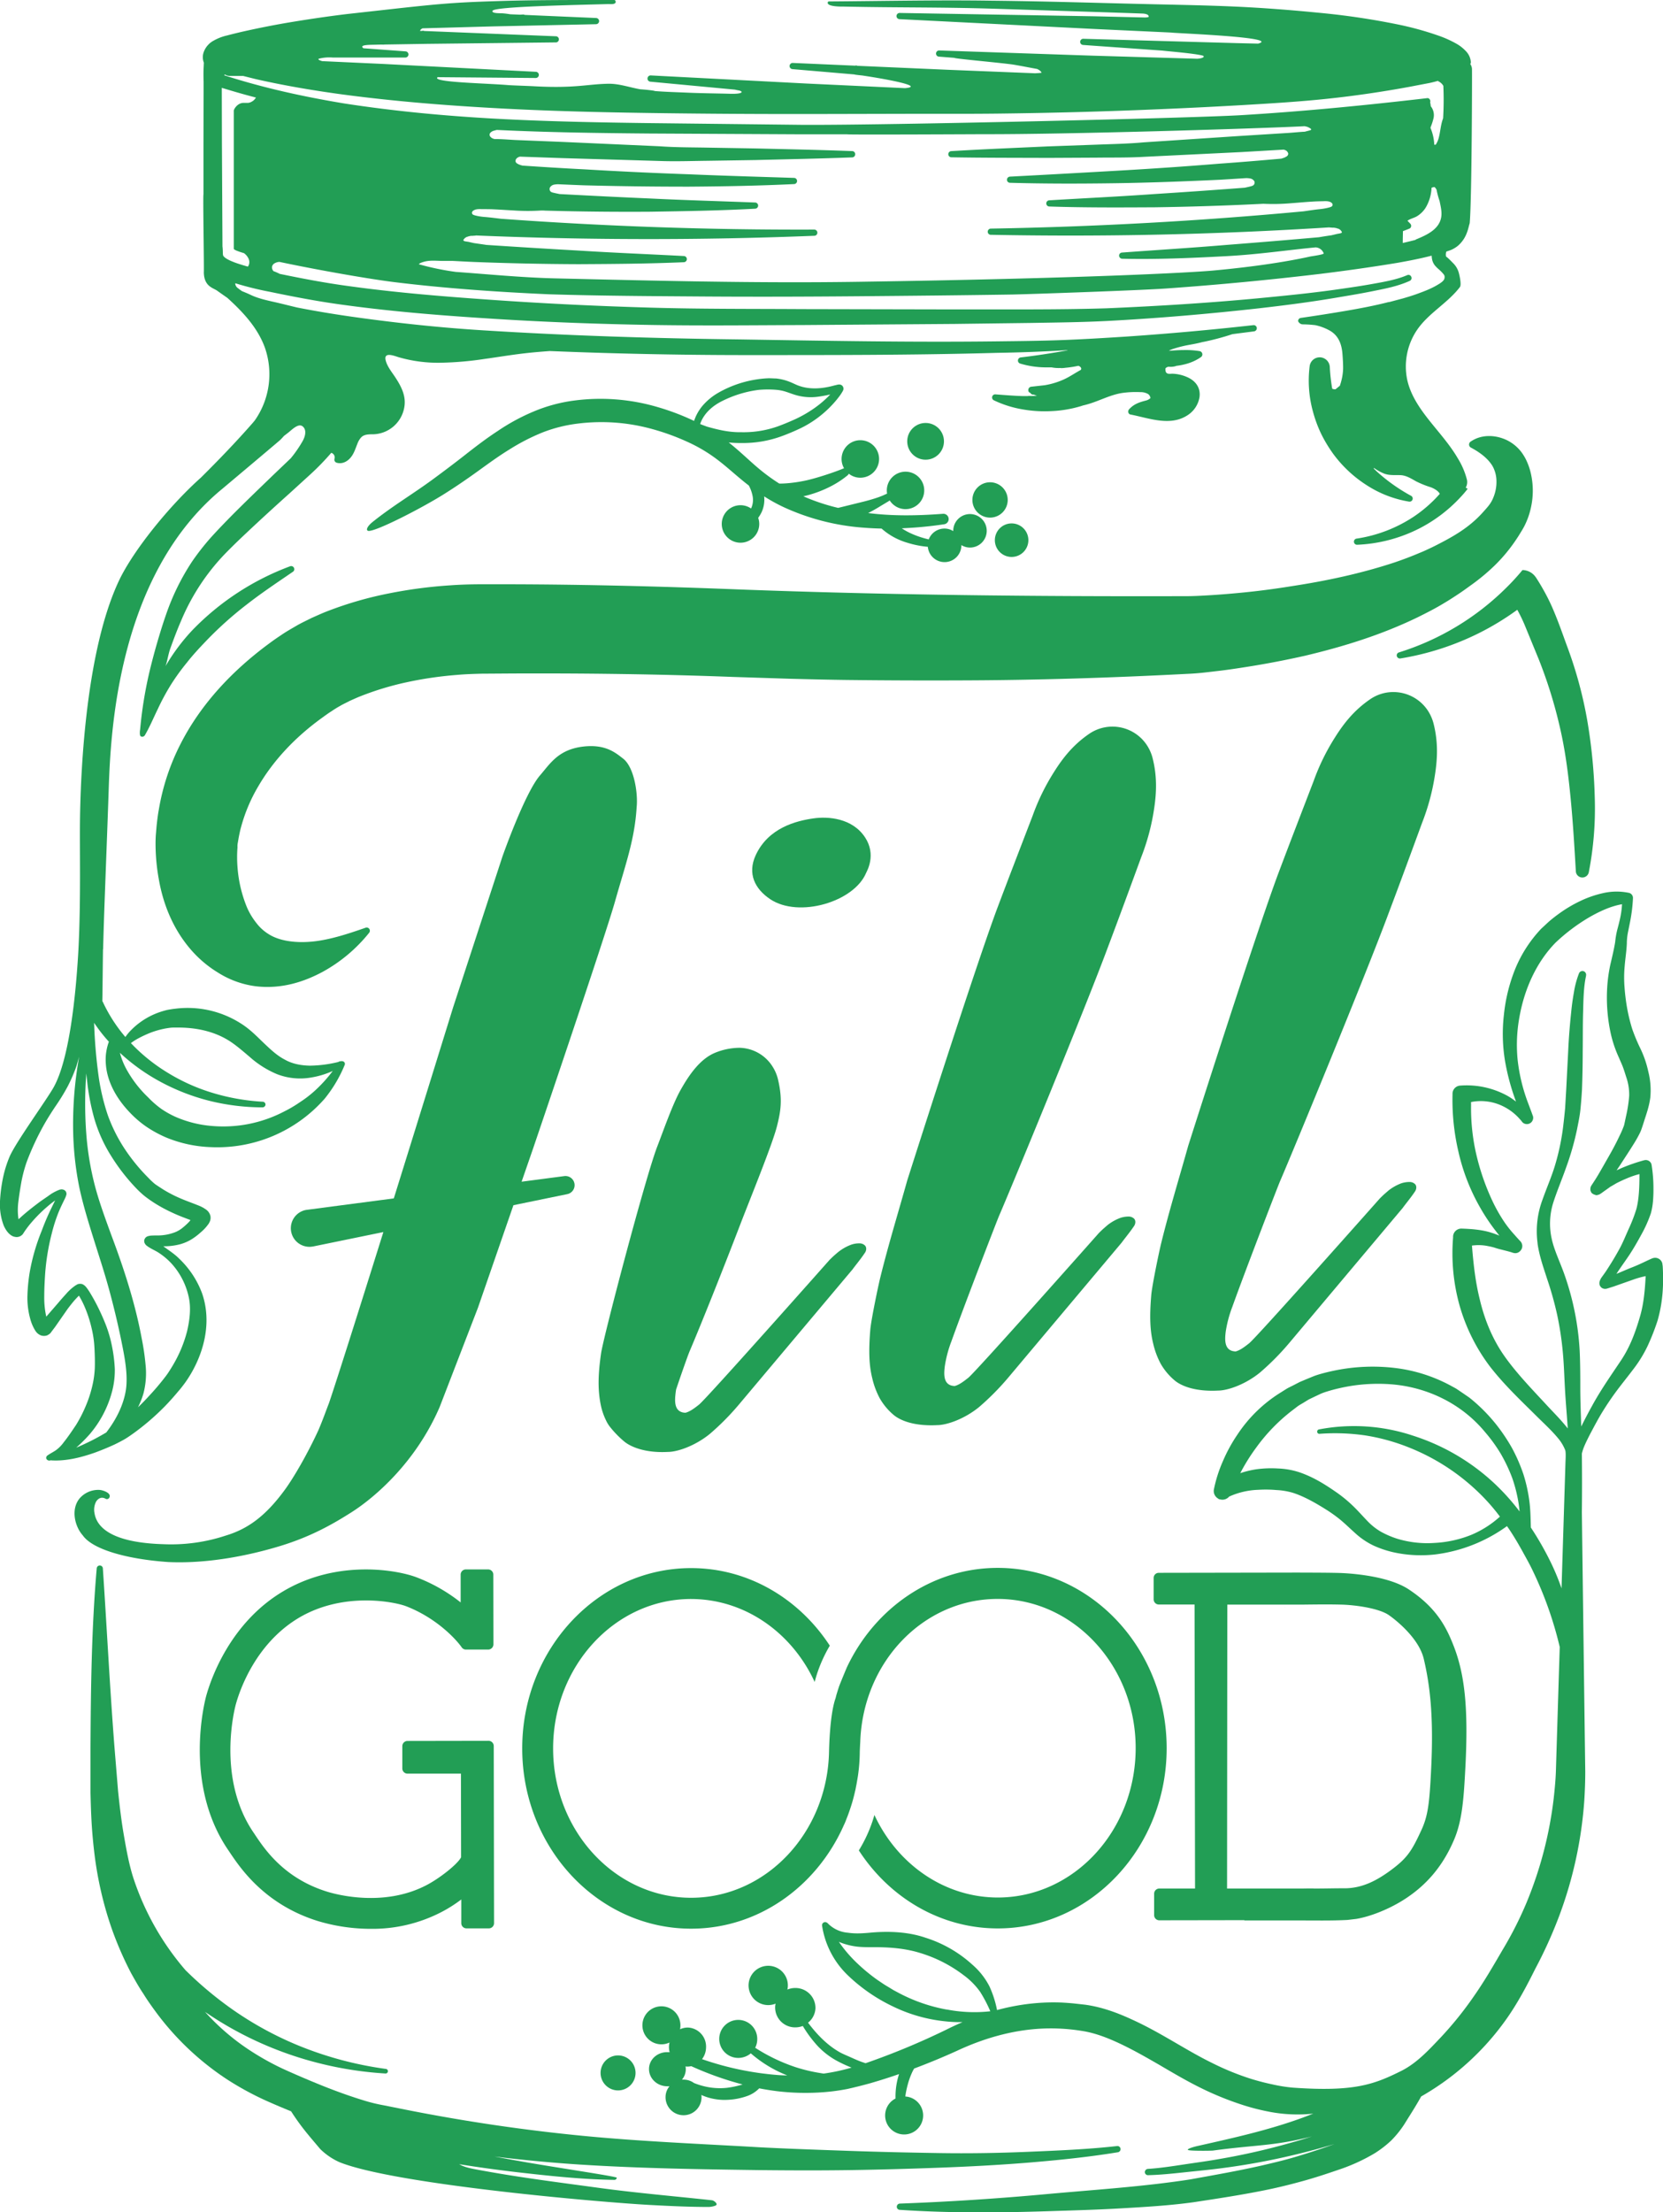
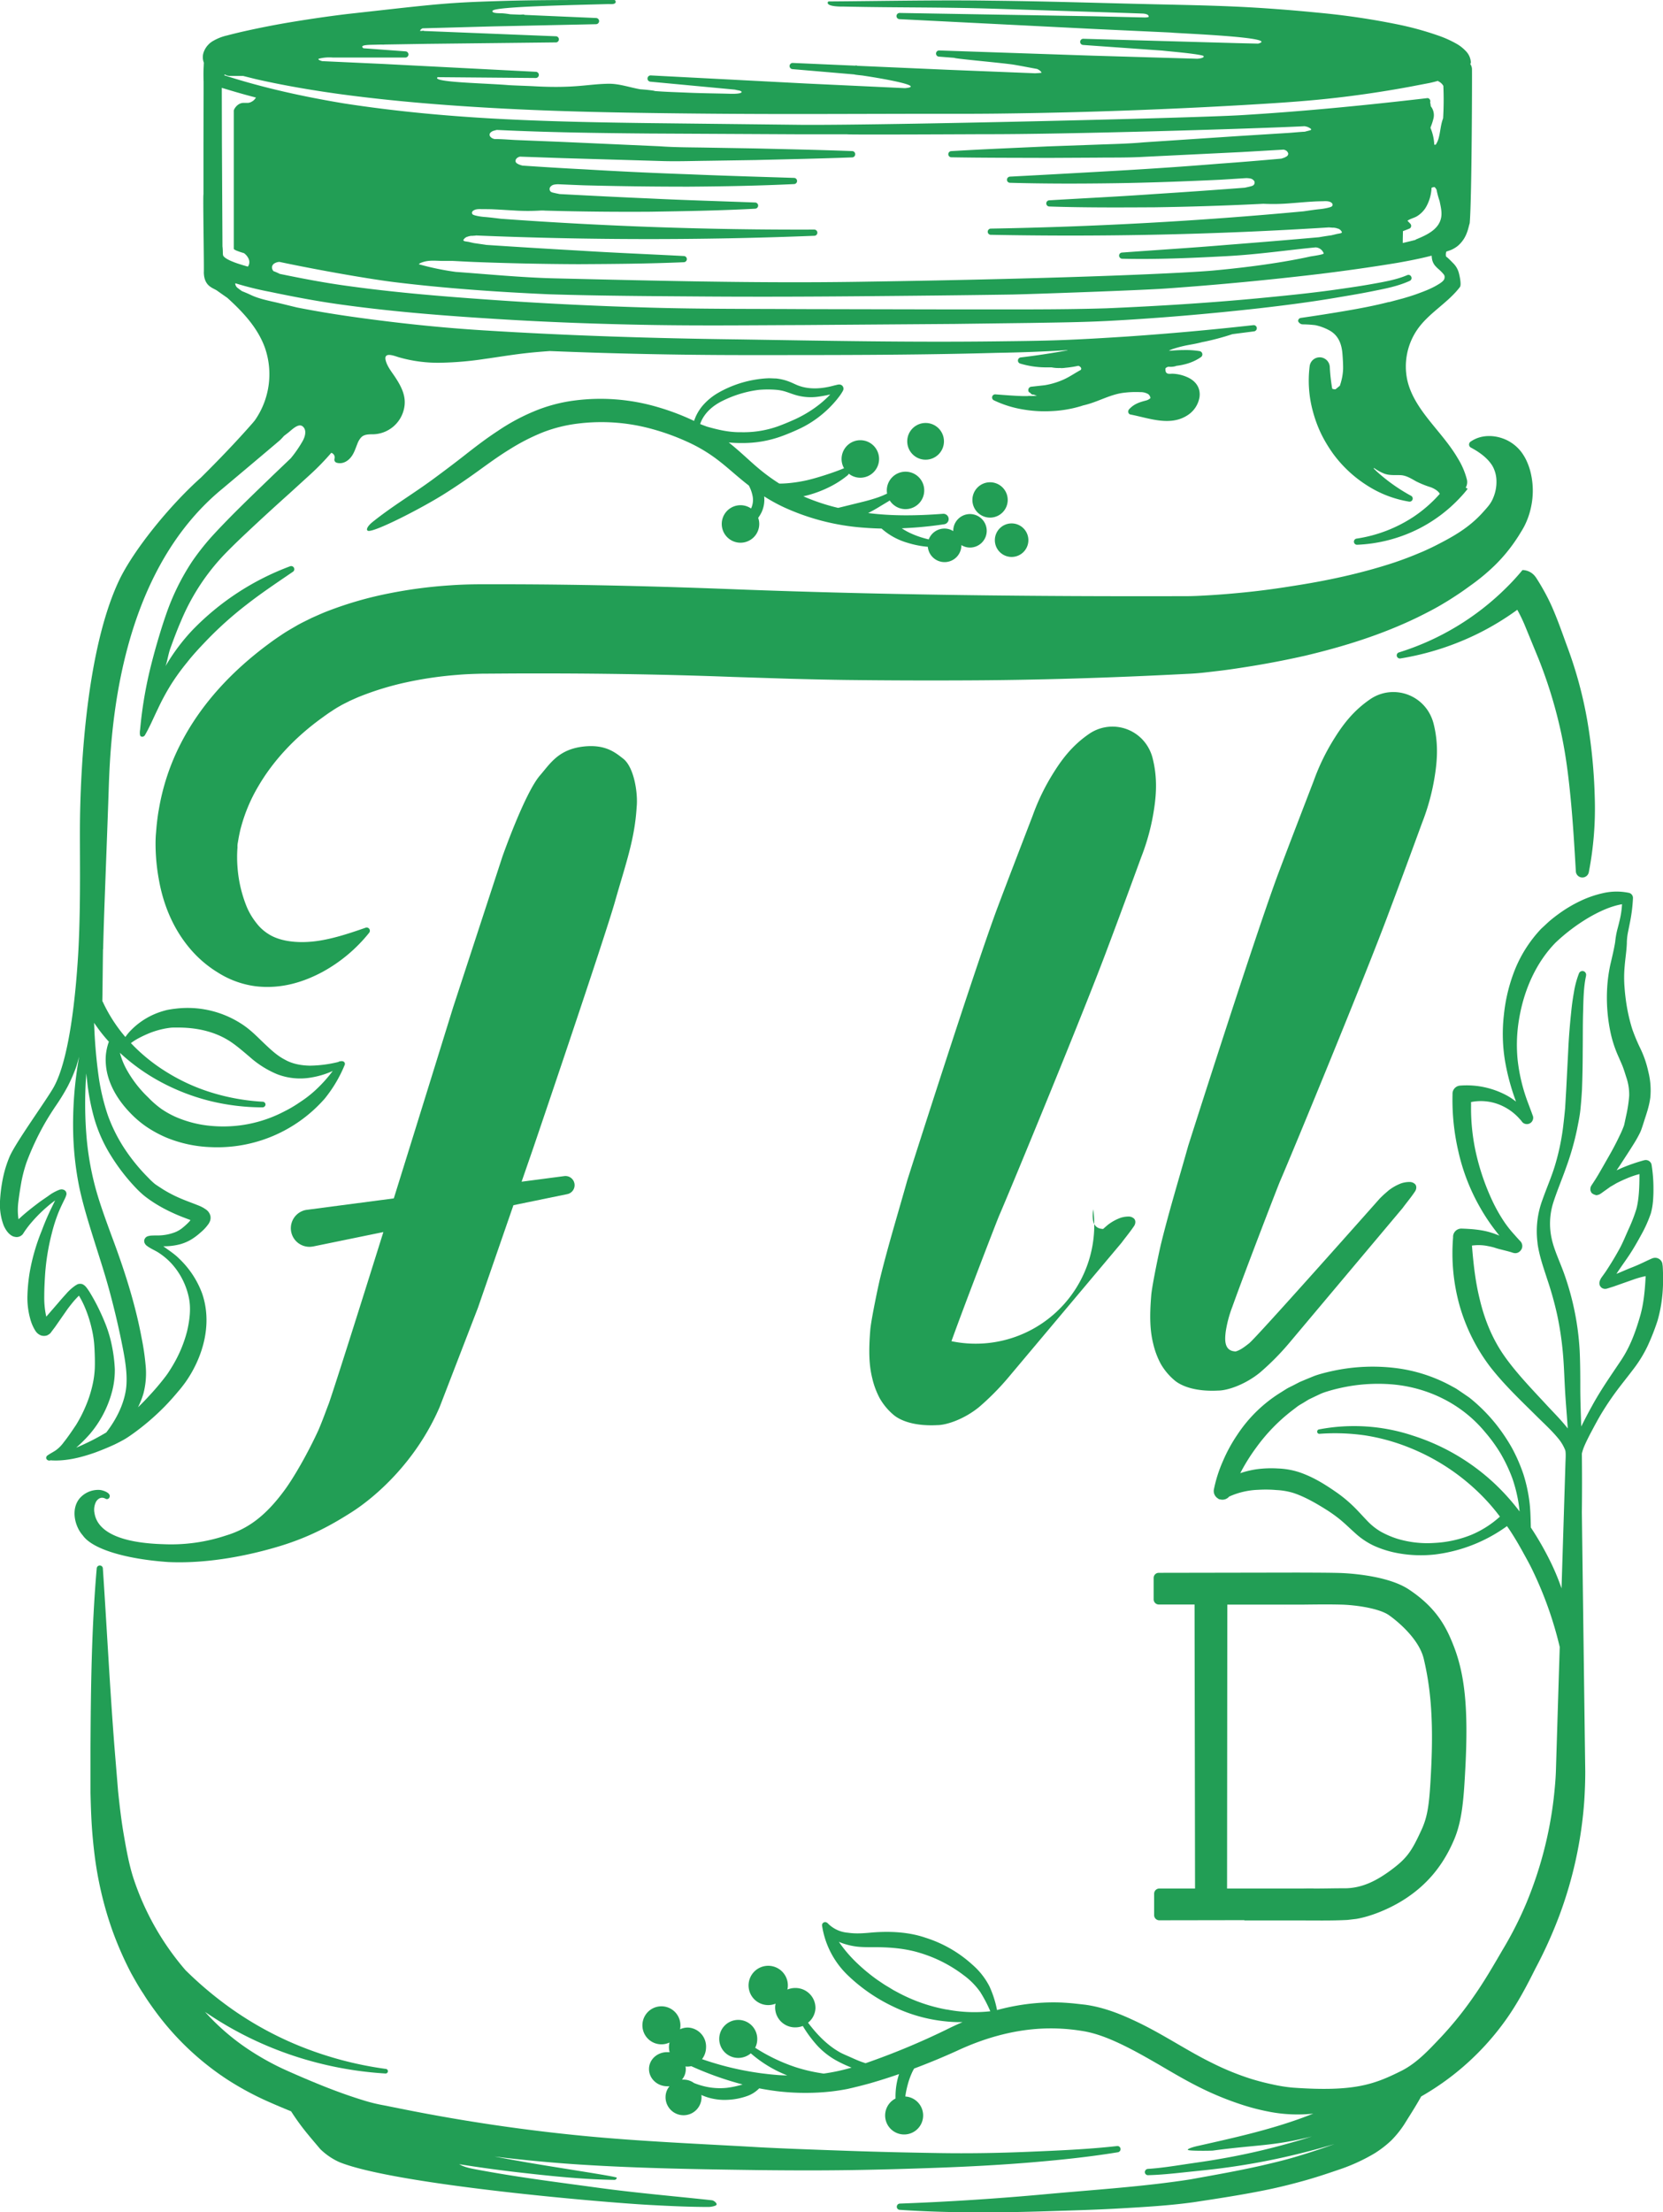
<svg xmlns="http://www.w3.org/2000/svg" viewBox="0 0 962.57 1280">
  <defs>
    <style>.cls-1{fill:#229e55;}</style>
  </defs>
  <g id="Layer_5" data-name="Layer 5">
-     <path class="cls-1" d="M164,920.65c-30.9,18.29-42,51-44.63,60.54-.57,2.07-13.72,51.12,13.06,89.72l1.07,1.61c6,8.82,20.07,29.54,50.59,39A106.67,106.67,0,0,0,214.8,1116a86.65,86.65,0,0,0,40.38-9.54A79.68,79.68,0,0,0,267,1099l0,13.73a3,3,0,0,0,3.05,3l12.91,0a3,3,0,0,0,3-3l-.17-102.51a3,3,0,0,0-3.05-3l-46.87.08a3,3,0,0,0-3,3l0,12.91a3,3,0,0,0,3,3l30.93,0,.08,48.38c-2,4-12.42,12.18-20,16.12-24.69,12.92-52.27,5.42-57.56,3.78-24.54-7.61-35.73-24.07-41.1-32l-1.18-1.78c-22-31.75-11-73-10.5-74.75,2.2-7.94,11.35-35,36.49-49.94,25.9-15.31,55.44-9.17,61.92-6.72,17.35,6.66,28.78,18.83,32.22,23.73l0,0a3,3,0,0,0,2.54,1.39l12.9,0a3.06,3.06,0,0,0,3-3l-.07-40.37a3,3,0,0,0-3-3l-12.91,0a3,3,0,0,0-3,3l0,16.09a95.72,95.72,0,0,0-25.3-14.44C230.57,908.49,195.63,901.9,164,920.65Z" />
-     <path class="cls-1" d="M577.67,1097.88c-31.25,0-58.38-19.43-71.55-47.76-.25.86-.5,1.72-.78,2.61a80.9,80.9,0,0,1-8.23,17.89c17.67,27.29,47.24,45.19,80.59,45.14,53.89-.1,97.68-46.94,97.58-104.47s-44-104.22-97.93-104.13c-37.93.06-70.89,23.33-87,57.18-.35.71-4.2,10-4.7,11.45s-1.49,4.75-1.53,4.86c-.11.43-.41,1.69-.46,1.83-3.51,9.81-3.77,30.47-3.81,31.18-1,46.63-36.33,84.3-79.7,84.37-44,.08-79.94-38.66-80-86.28s35.68-86.52,79.73-86.59c31.32,0,58.53,19.53,71.66,48,.36-1.36.75-2.79,1.21-4.22a83.1,83.1,0,0,1,7.55-16.78c-17.71-27.14-47.16-44.94-80.45-44.88-53.88.09-97.67,47-97.58,104.5S346.3,1116,400.18,1115.91c38.51-.06,71.86-24,87.72-58.71.32-.68.6-1.36.92-2,.36-.83.72-1.65,1-2.47.74-1.83,1.46-3.72,2.13-5.76.5-1.47,1-3,1.42-4.47v0c.4-1.36.75-2.75,1.11-4.15.1-.46.21-.93.32-1.36,0-.18.07-.32.1-.5.21-.75.36-1.5.5-2.29s.35-1.72.49-2.57c.25-1.43.5-2.86.71-4.22a101.79,101.79,0,0,0,1.05-13.7c0-.68.24-5.64.27-5.68,1.46-46.2,36.38-82.84,79.42-82.91,44-.08,80,38.62,80,86.28S621.72,1097.8,577.67,1097.88Z" />
    <path class="cls-1" d="M743.78,930.21a.3.3,0,0,0,.18,0,2.41,2.41,0,0,1-.53,0Z" />
    <path class="cls-1" d="M671.13,1111.06l49.13-.08v.17c6.61,0,13.12,0,19.56,0l13.3,0c9.59,0,17.88.17,26.77-.29l5.11-.6c7.31-1.18,17.59-5,26.47-10.43,13.64-8.38,23.48-19.68,30.14-35.33,4.85-11.3,5.66-24.52,6.58-42.06,1.76-34-.34-53.58-6.77-70.07-4.25-10.9-9.87-22.11-26.09-32.82-13.45-8.85-39.35-9.44-40.4-9.46-8.17-.22-22.47-.17-23-.21l-81.18.14a2.94,2.94,0,0,0-3,2.94l0,12.46a3,3,0,0,0,3,2.93l20.68,0,.28,164.33-20.68,0a3,3,0,0,0-3,2.94l0,12.5A3,3,0,0,0,671.13,1111.06Zm39.26-182.65s42.73,0,43.24,0c7.42-.08,15.15-.2,22.74,0,8.29.2,22.14,2.16,27.74,6.23,0,0,16.78,11.51,20,25.2,3.5,14.88,5.86,33,4.2,64.92-.91,18.14-1.73,25.7-5.48,33.87-5.81,12.62-8.39,16.62-18.55,24-7.35,5.31-15.44,9.67-25.17,9.9-7.73,0-10.78.15-18.55.16-.28-.14-6.49,0-6.8,0H710.24Z" />
-     <path class="cls-1" d="M347.63,1199a10.12,10.12,0,1,0,10.47-9.75A10.11,10.11,0,0,0,347.63,1199Z" />
    <path class="cls-1" d="M962.26,731.69a4,4,0,0,0-.33-1.43,4.29,4.29,0,0,0-5.64-2.14l-.08,0c-4,1.75-7.18,3.51-12.33,5.47-2.79,1.11-5.51,2.36-8.26,3.44l.14-.22c2.33-3.61,4.94-7.11,7.4-10.83s4.69-7.65,6.8-11.52a73.42,73.42,0,0,0,5.61-12.55,39,39,0,0,0,1.22-7.11c.18-2.25.28-4.68.25-6.9a84.88,84.88,0,0,0-1-13.45l-.07-.42a2.41,2.41,0,0,0-.07-.4,3.42,3.42,0,0,0-4.19-2.32h-.07a103,103,0,0,0-12.94,4.47c-1,.46-2,.93-3,1.36,1-1.43,2-2.94,2.93-4.4,2.4-3.68,4.83-7.37,7.19-11.19a68.76,68.76,0,0,0,3.43-6.15,18,18,0,0,0,.83-2l.57-1.65,1-3.11c1.32-4.18,2.9-8.43,3.57-13.62a43.88,43.88,0,0,0-1.18-15.09,59.16,59.16,0,0,0-4.61-13.37,105.94,105.94,0,0,1-4.65-11.12,100.91,100.91,0,0,1-2.93-11.87,119.7,119.7,0,0,1-1.54-12.26,70.64,70.64,0,0,1,.08-12.34c.32-4.18,1.07-8.65,1.25-13.19a33,33,0,0,1,.61-6.15l1.28-6.4a90.13,90.13,0,0,0,1.65-13.52,3,3,0,0,0-2.51-3.15l-.35-.07h0a34.91,34.91,0,0,0-14.41.25,61.43,61.43,0,0,0-13.23,4.58,77.46,77.46,0,0,0-11.87,7c-1.86,1.32-3.68,2.72-5.43,4.18s-3.47,3.22-5.22,4.76a75.38,75.38,0,0,0-15.13,23.35,97.08,97.08,0,0,0-6.54,26.49,96.1,96.1,0,0,0,.68,27,131.17,131.17,0,0,0,6.33,23.28,42.16,42.16,0,0,0-4.61-3.15,48.94,48.94,0,0,0-27.82-6.11,4.74,4.74,0,0,0-4.33,4.43v.72a131.48,131.48,0,0,0,3.4,33,116.46,116.46,0,0,0,11.73,30.89,114.44,114.44,0,0,0,9,13.91c1,1.32,2,2.61,3,3.86a3.93,3.93,0,0,1-.5-.22c-1.36-.5-2.72-1.07-4.11-1.46-5.51-1.82-12-2.22-17.2-2.4a4.8,4.8,0,0,0-5,4.51l0,.71a112.21,112.21,0,0,0,3.72,39.12,107.14,107.14,0,0,0,17.69,35.54c8.16,10.48,17.38,19.16,26.36,28.07,4.47,4.47,9.19,8.72,12.87,13.19a25,25,0,0,1,4.25,7c.5,1.26.22,5.69.18,6.69l-2.29,73.33a135.56,135.56,0,0,0-6-14.58,177.45,177.45,0,0,0-11.76-20.63c-.14-4.72-.18-9.44-.72-14.13a90.19,90.19,0,0,0-3.54-16.55,96.56,96.56,0,0,0-6.79-15.56,104.26,104.26,0,0,0-9.51-14,97.33,97.33,0,0,0-11.8-12.23c-1.07-.93-2.18-1.86-3.32-2.75l-3.54-2.43-3.54-2.4c-1.22-.79-2.51-1.39-3.76-2.11A90.32,90.32,0,0,0,807,791.44a109.31,109.31,0,0,0-34,1.43c-2.79.57-5.58,1.21-8.37,2-1.4.39-2.79.82-4.29,1.4l-4,1.64-4,1.68-3.86,2c-1.29.65-2.61,1.25-3.86,2l-3.69,2.32a81.37,81.37,0,0,0-24.77,24.24,89.69,89.69,0,0,0-8.3,15.2,78.59,78.59,0,0,0-5.26,16.52,5,5,0,0,0,2.19,5l.14.11a5.56,5.56,0,0,0,.75.46,2.26,2.26,0,0,1,.43.11.51.51,0,0,1,.21,0,5.09,5.09,0,0,0,5.12-1.64,44.39,44.39,0,0,1,17-3.93,70,70,0,0,1,10.33.14,40.16,40.16,0,0,1,9.72,1.64c6.19,2,12.7,5.65,18.85,9.51a81.6,81.6,0,0,1,8.65,6.19c2.75,2.29,5.33,4.83,8.4,7.58A43.24,43.24,0,0,0,795,894.23a59.3,59.3,0,0,0,11.73,3.94,73.67,73.67,0,0,0,24,1.21A89.63,89.63,0,0,0,872.26,883c.86,1.18,1.65,2.36,2.43,3.57,2.36,3.65,4.58,7.44,6.72,11.34s4.26,7.61,6.08,11.55a215.65,215.65,0,0,1,15.31,43.47l-.72,23-1,32.54-.5,16.27c-.18,5.22-.68,10.33-1.25,15.58a226.45,226.45,0,0,1-15.63,60.25,211.33,211.33,0,0,1-14.05,27.71C864,1138,859,1146.59,853.1,1155a203.82,203.82,0,0,1-19,23.63c-7,7.36-14,15.09-23.14,19.63-15.63,7.79-27.25,12.15-62.68,9.62a90,90,0,0,1-11.87-1.9c-4-.82-8-1.89-11.94-3.07a154.81,154.81,0,0,1-23.1-9.41c-15-7.33-29.6-17.55-46.23-25.06-8.29-3.83-17.34-7.22-27.1-8.55l-6.76-.75c-2.32-.21-4.64-.39-7-.5a120.59,120.59,0,0,0-14,.29A127.06,127.06,0,0,0,577.1,1163h0a60.46,60.46,0,0,0-4.4-13.73,41.79,41.79,0,0,0-9.94-12.59,72.7,72.7,0,0,0-27.1-15.55c-10-3.43-21-3.82-31-3-5,.47-9.3.79-13.91.11a18.3,18.3,0,0,1-11.66-5.47,1.3,1.3,0,0,0-.53-.39h0a1.8,1.8,0,0,0-2.72,1.86v0a50.19,50.19,0,0,0,14.56,28.32,98.89,98.89,0,0,0,26.21,18.23,89.93,89.93,0,0,0,30.57,8.73,83,83,0,0,0,9.94.46c-3.11,1.33-6.19,2.76-9.19,4.26A420.55,420.55,0,0,1,501,1193.75l-2.22-.75c-2-.71-4-1.61-6.08-2.54s-4.07-1.75-6-2.71c-7.51-4.08-13.59-10.3-19-17.45A11.29,11.29,0,0,0,472,1162a11.56,11.56,0,0,0-11.26-11.77,12.11,12.11,0,0,0-5,.9,9.54,9.54,0,0,0,.28-2,11.37,11.37,0,1,0-7.08,10.15,8.41,8.41,0,0,0-.28,1.94,11.54,11.54,0,0,0,11.26,11.79,12.68,12.68,0,0,0,4.83-.82s0,.11,0,.15h0a71.29,71.29,0,0,0,8.29,11.19,44.26,44.26,0,0,0,11.23,8.76,76.92,76.92,0,0,0,8.62,4,112.31,112.31,0,0,1-16.13,3.46c-.53-.07-1-.14-1.57-.25a94.24,94.24,0,0,1-14.45-3.39,102.78,102.78,0,0,1-23.63-11.3,10.59,10.59,0,0,0,1.18-4.51A11,11,0,1,0,427,1190.68a11.26,11.26,0,0,0,7.58-2.65,72.11,72.11,0,0,0,21.09,12.77c-1.64,0-3.32-.07-5-.18a174.14,174.14,0,0,1-44.33-9.23,11.29,11.29,0,0,0,2.32-6.61,11,11,0,0,0-10.33-11.66,10.52,10.52,0,0,0-4.72,1,8.8,8.8,0,0,0,.21-1.72,11,11,0,1,0-6.29,9.37,12.39,12.39,0,0,0-.32,2.29,11.76,11.76,0,0,0,.39,3.36,4.44,4.44,0,0,0-1-.07c-5.87-.22-10.76,4-10.94,9.47s4.39,10.09,10.26,10.26a12.4,12.4,0,0,0,1.61,0,9.63,9.63,0,0,0-2.29,6,10.41,10.41,0,0,0,20.81.71,6.7,6.7,0,0,0-.11-1.68,29.6,29.6,0,0,0,3.76,1.43,33.36,33.36,0,0,0,11.44,1.39,38.7,38.7,0,0,0,11.19-2.14,18.1,18.1,0,0,0,7.11-4.51c3.44.68,6.83,1.22,10.3,1.65a137.73,137.73,0,0,0,27.17.57,117.7,117.7,0,0,0,13.63-1.86c4.47-1,8.83-2.11,13.12-3.29,5.65-1.64,11.23-3.39,16.73-5.32a40.72,40.72,0,0,0-1.32,5.14,42.16,42.16,0,0,0-.72,9A11,11,0,1,0,524,1213a55.83,55.83,0,0,1,1.32-6.55,45.38,45.38,0,0,1,2.79-7.76c.32-.64.68-1.28,1-1.86q12.43-4.66,24.56-10.15c15.37-7.19,31.39-11.83,47.77-12.87a111.48,111.48,0,0,1,24.53,1.21c7.58,1.11,15.08,4,22.59,7.55s15,7.83,22.49,12.15c7.33,4.3,15.27,9,23.32,13a177.78,177.78,0,0,0,25.42,10.34,124.85,124.85,0,0,0,13.4,3.47,85.69,85.69,0,0,0,14.06,1.78,86.62,86.62,0,0,0,12.9-.39l-5.9,2.25c-20.05,7.37-40.9,11.94-61.92,16.66-.68.18-4.83,1.22-4.83,2s13.69.57,14.52.47c25.13-3.4,34.36-2.54,55.67-7.76.53-.15,1.07-.29,1.64-.43q-6.06,2-12.23,3.68a389.2,389.2,0,0,1-41,9.33c-6.9,1.25-13.84,2.15-20.88,3.22s-13.91,2.11-20.88,2.57a1.87,1.87,0,0,0-1.68,1.9,1.79,1.79,0,0,0,1.86,1.72c7.15-.18,14.26-.93,21.27-1.68s14.05-1.4,21.1-2.33a398.73,398.73,0,0,0,42-7.69c7.9-1.86,15.76-4,23.56-6.32-.79.28-1.57.57-2.4.85-6.36,2.29-13.15,4.47-19.7,6.44s-13.33,3.57-20.09,5.15c-13.48,3.07-27.43,5.5-41.19,8-27.35,4.26-55.71,6-83.81,8.58s-56.21,4.4-84.49,5.44a1.81,1.81,0,0,0-1.68,1.71,1.75,1.75,0,0,0,1.64,1.9c28.32,1.89,56.78,1.72,85.07.82,14.15-.46,28.35-.82,42.47-1.64s28.39-1.61,42.8-3.61c14.12-2.15,28.1-4.26,42.23-7.16,7-1.43,14-3.18,21.09-5.14s13.66-4.15,20.67-6.55a106.29,106.29,0,0,0,20.67-9.47,61.21,61.21,0,0,0,9.61-7.44,58.71,58.71,0,0,0,7.55-9.4c.71-1.15,1.46-2.33,2.18-3.51,2.54-4,5.15-8.22,7.54-12.51a153.54,153.54,0,0,0,49.27-44.7c6.62-9.33,12.09-19.77,16.77-29.17a259.64,259.64,0,0,0,14-31A238,238,0,0,0,917,1042c.35-5.58.57-11.3.57-16.91l-.22-16.31-.43-32.57-1.32-101.29q.21-16.9,0-33.86a27.2,27.2,0,0,1,1.57-4.69c.93-2.14,2.08-4.43,3.22-6.65,2.36-4.43,4.65-8.83,7.26-13.05s5.36-8.29,8.33-12.26,6.12-7.83,9.26-12a74.58,74.58,0,0,0,8.4-13.59,130.5,130.5,0,0,0,5.76-14.66c3.11-10.76,3.61-21.13,3-31.6ZM865.79,859.05A124.23,124.23,0,0,0,818,830.7a107.94,107.94,0,0,0-54.6-3.65,1.28,1.28,0,0,0-1,1.36,1.23,1.23,0,0,0,1.36,1.18,121.77,121.77,0,0,1,26.53.93,116.83,116.83,0,0,1,25.31,7,123.64,123.64,0,0,1,43,28.75,113.6,113.6,0,0,1,9.58,11.23,58.17,58.17,0,0,1-16.73,10.61,65.82,65.82,0,0,1-21.35,4.62,60,60,0,0,1-21.34-2.43,51.69,51.69,0,0,1-9.62-4.15,35.71,35.71,0,0,1-7.87-6.33c-2.46-2.54-5.07-5.54-8-8.37a78.5,78.5,0,0,0-9.4-7.79c-6.54-4.54-13.19-8.83-21.49-11.73a45.07,45.07,0,0,0-12.73-2.29,64,64,0,0,0-12.51.47,56,56,0,0,0-9.26,2.25A110.29,110.29,0,0,1,727,837.71a103.51,103.51,0,0,1,21-21.67l3-2.29c1-.75,2.15-1.36,3.22-2l3.25-2,3.43-1.65,3.47-1.64a31.62,31.62,0,0,1,3.44-1.26c2.39-.75,4.89-1.43,7.43-2A99.46,99.46,0,0,1,806,801c20.56,1.79,40.16,11.34,53.56,27.57a90.62,90.62,0,0,1,9.16,12.66,92.85,92.85,0,0,1,6.65,14.12,84.33,84.33,0,0,1,3.72,15.16c.18,1.32.35,2.68.46,4A128.85,128.85,0,0,0,865.79,859.05ZM420.64,1208a39,39,0,0,1-9.58-.22,41.61,41.61,0,0,1-9.23-2.53,0,0,0,0,0-.07,0,10.18,10.18,0,0,0-5.72-2c-.46,0-.89,0-1.32,0a9.37,9.37,0,0,0,2.22-5.72,8.47,8.47,0,0,0-.15-1.89c.25,0,.5,0,.75.07a12,12,0,0,0,2.58-.25,186,186,0,0,0,29.71,10.58A54,54,0,0,1,420.64,1208Zm127.43-45.27a96,96,0,0,1-27.67-9.54l-3.22-1.72-3.11-1.9c-2.11-1.18-4.15-2.64-6.19-4a104.68,104.68,0,0,1-11.3-9.26,77.15,77.15,0,0,1-9.51-10.66c-.53-.71-1-1.39-1.53-2.14a29,29,0,0,0,3.75,1.36,39.29,39.29,0,0,0,7.94,1.54c2.72.21,5.29.21,7.76.21,9.76-.07,19,.64,27.89,3.43a79.47,79.47,0,0,1,24.85,12.73,42.4,42.4,0,0,1,9.58,9.66,79,79,0,0,1,5.9,11.26A83.52,83.52,0,0,1,548.07,1162.68ZM949.42,761.15c-2.75,9.55-5.93,18.24-11.37,26.28-5.47,8.19-11.51,16.77-16.41,25.75-2.22,4-4.4,8.15-6.4,12.19-.22-7.15-.5-14.19-.54-21.24,0-7.36,0-14.84-.35-22.45a158.5,158.5,0,0,0-9.05-44.87c-2.58-7.16-5.79-13.66-7.19-20.24a40.35,40.35,0,0,1,.82-20.35c2.15-6.83,5.15-13.8,7.66-21a159,159,0,0,0,6.25-21.92c.72-3.75,1.54-7.43,1.93-11.33s.68-7.58.9-11.34q.42-11.2.43-22.34c.1-7.44,0-14.84.21-22.21s.25-14.83,1.72-21.45l0-.18a2.21,2.21,0,0,0-1.25-2.46,2.16,2.16,0,0,0-2.82,1.14,53.14,53.14,0,0,0-3,11.3c-.68,3.75-1.18,7.51-1.54,11.26-.79,7.44-1.39,14.87-1.72,22.31l-1.14,22.21-.64,10.94c-.32,3.5-.72,7.15-1.15,10.72a135.2,135.2,0,0,1-4.39,21.31c-2,7-5,13.7-7.58,21a52,52,0,0,0-3,23.67c.07.5.1,1,.17,1.43,0,.11,0,.18,0,.29,1.07,7.43,3.54,14.19,5.58,20.56A195.36,195.36,0,0,1,901.37,761a185.65,185.65,0,0,1,3.21,21.35c.68,7.22.86,14.59,1.29,22.06s1.11,14.84,1.57,22.09c-4-5.14-8.33-9.33-12.4-13.76-8.55-9.23-17.34-18.31-24.24-28.1s-11.45-20.92-14.23-32.58c-2.19-8.79-3.51-17.87-4.58-31.39.75-.11,1.46-.14,2.22-.21a26.38,26.38,0,0,1,7.11.53,34.78,34.78,0,0,1,3.54.82,40.79,40.79,0,0,0,4,1.15l3.9,1,1.82.5.82.29.36.1a5,5,0,0,0,1.54.22,4,4,0,0,0,2.82-1.5,3.86,3.86,0,0,0,1-2.58c0-.14,0-.25,0-.39s-.11-.54-.18-.82a4.66,4.66,0,0,0-.32-.79,5.86,5.86,0,0,0-.4-.61l-.28-.28-.68-.72L878,716l-2.58-2.9a63.34,63.34,0,0,1-4.72-6.11,93,93,0,0,1-7.47-13.44,134.79,134.79,0,0,1-9.51-29.25,119.78,119.78,0,0,1-2.25-24.74l0-1.93A29,29,0,0,1,869.83,640a30.9,30.9,0,0,1,9.48,7.08l1,1.1.47.58.14.18,0,.07.33.35a3.46,3.46,0,0,0,2.14,1,3.59,3.59,0,0,0,3.79-2.32,3.44,3.44,0,0,0,.07-2.4l-.21-.53-.54-1.51-2.25-6a101.55,101.55,0,0,1-5.83-24.49,88.43,88.43,0,0,1,1.07-24.74c2.9-16.34,9.91-31.75,20.92-43a108.21,108.21,0,0,1,19.31-14.55c6.08-3.5,12.55-6.51,19.13-7.65a50.42,50.42,0,0,1-1.25,8.8c-.47,2.07-1,4.11-1.58,6.29a49.88,49.88,0,0,0-1.14,6.83c-.68,4.14-1.65,8.19-2.68,12.55a87,87,0,0,0-1.93,13.69,97.43,97.43,0,0,0,.14,13.77,94.84,94.84,0,0,0,2.11,13.73,69.67,69.67,0,0,0,4.61,13.26c.82,2,1.68,3.76,2.33,5.54s1.21,3.62,1.85,5.62A31,31,0,0,1,943,633.94a79.68,79.68,0,0,1-1.82,11.87l-.68,3.18-.32,1.5c-.11.32-.11.58-.29,1a55.35,55.35,0,0,1-2.4,5.54c-1.78,3.79-3.79,7.62-5.93,11.37s-4.26,7.51-6.44,11.23c-1.11,1.86-2.25,3.68-3.43,5.43l-.43.68c0,.07,0-.14-.39.68-.11,0-.68,2-.07,2.86.32,2,4.36,2.51,3.57,2.15a3.42,3.42,0,0,0,.9-.18l.25-.07a5.15,5.15,0,0,0,.78-.43,15.45,15.45,0,0,0,1.54-1.07l2.68-1.9,1.29-.93.25-.18.21-.14.68-.36,2.72-1.61c1.86-.93,3.79-1.86,5.69-2.64a50.25,50.25,0,0,1,7.58-2.61c0,7-.22,14.23-1.76,20.16A91.17,91.17,0,0,1,942.73,711c-1.78,3.94-3.36,7.94-5.36,11.59s-4.25,7.44-6.61,11.08l-.9,1.4-.82,1.21-2,2.79a8.54,8.54,0,0,0-1.1,2.18,2.53,2.53,0,0,0-.15.61,7.08,7.08,0,0,0,0,1.22,3.44,3.44,0,0,0,1.53,2.18,3.61,3.61,0,0,0,1.86.46,5.28,5.28,0,0,0,1.18-.21l.43-.14,3.18-1L946.38,740a56,56,0,0,1,6.15-1.65C952.14,746.21,951.42,754.11,949.42,761.15Z" />
    <circle class="cls-1" cx="535.75" cy="255.35" r="10.63" />
    <path class="cls-1" d="M452.61,252.32c3.74-1.37,7.21-2.86,10.77-4.54a61.18,61.18,0,0,0,10.13-6.2,62.68,62.68,0,0,0,8.77-8,56.53,56.53,0,0,0,3.8-4.62,30.44,30.44,0,0,0,1.74-2.71l.09-.18c0-.06.12-.28.18-.4l.06-.24a2.75,2.75,0,0,0,.06-.52,2,2,0,0,0-.06-.55,2.77,2.77,0,0,0-.33-.82,2.2,2.2,0,0,0-1-.85,2.4,2.4,0,0,0-1-.21,4.68,4.68,0,0,0-1.25.15L483,223c-7.18,2-14.41,2.51-20.91.09-3-1.11-6.28-3.37-12.82-4.1-1,0-3.7-.19-4.74-.12a57.25,57.25,0,0,0-6,.57,64.22,64.22,0,0,0-22.52,7.67,34.93,34.93,0,0,0-9.4,7.7,26.58,26.58,0,0,0-4.87,8.73,139.31,139.31,0,0,0-21.06-8,117,117,0,0,0-48-3.83A90.63,90.63,0,0,0,309.1,238,118.5,118.5,0,0,0,288,249.43c-6.61,4.32-12.84,9.1-18.84,13.81s-11.93,9.16-18,13.64c-12.18,9-23.61,15.61-35.52,25.14-2.82,2.25-4.07,4.65-2.61,5.1,3.45,1.08,31.16-13.14,44.18-21.36,6.54-4.11,12.9-8.46,19.2-13s12.18-8.86,18.44-12.69A120.26,120.26,0,0,1,314,250.22a83.82,83.82,0,0,1,20.51-5.14,109.92,109.92,0,0,1,42.66,3.07,134.23,134.23,0,0,1,20.48,7.39,89.68,89.68,0,0,1,18.35,11c5.66,4.35,11.17,9.59,17.44,14.39a21.4,21.4,0,0,1,2.16,6,11.58,11.58,0,0,1-.64,6.75,2.76,2.76,0,0,1-.25.52,10.71,10.71,0,0,0-6.08-1.89,10.85,10.85,0,1,0,10.83,10.87,10.52,10.52,0,0,0-.61-3.56,21.11,21.11,0,0,0,2-3.32,17.39,17.39,0,0,0,1.46-9.1,97.92,97.92,0,0,0,11.84,6.48,133.7,133.7,0,0,0,45.77,11.63c3.47.27,6.9.45,10.34.51a38.89,38.89,0,0,0,15.07,8.25,56.13,56.13,0,0,0,8.24,1.89c1.13.18,2.32.3,3.47.42a9.73,9.73,0,0,0,19.42-.82v-.18a9.51,9.51,0,0,0,5,1.43,9.69,9.69,0,1,0-9.71-9.68v.16a9.37,9.37,0,0,0-5.08-1.47,9.75,9.75,0,0,0-9.1,6.27c-1-.24-2-.48-3-.79a51,51,0,0,1-7.21-2.64,35.82,35.82,0,0,1-5.42-3c.45,0,.88,0,1.34-.06a222,222,0,0,0,23.09-2.25,3,3,0,0,0-.63-6.06h-.07c-14.45,1.1-29,1.37-43.18-.45,2.41-1.19,4.75-2.53,7-3.93l4.05-2.43c.52-.28,1-.61,1.46-.91a10.83,10.83,0,1,0-1.7-5.82,12.55,12.55,0,0,0,.15,1.83c-.61.36-1.37.58-2,.94-1.37.58-2.77,1.13-4.2,1.58-2.86.95-5.75,1.74-8.64,2.44l-13.48,3.32A118,118,0,0,1,465,287.16c1.46-.33,2.92-.7,4.32-1.13a66.56,66.56,0,0,0,11.2-4.47A54.48,54.48,0,0,0,490.62,275a2.4,2.4,0,0,0,.66-.94,10.62,10.62,0,0,0,6.7,2.34,10.85,10.85,0,1,0-10.86-10.87,10.63,10.63,0,0,0,1.43,5.39,1.38,1.38,0,0,0-.34.12l-.12.06c-3.32,1.37-6.91,2.62-10.41,3.75s-7,2.16-10.53,3a84.9,84.9,0,0,1-10.43,1.67c-1.89.18-3.78.28-5.63.28a108.23,108.23,0,0,1-10.41-7.46c-5.63-4.53-11-9.95-17.22-15-.55-.46-1.1-.92-1.68-1.34a69.85,69.85,0,0,0,7.49.33A65.4,65.4,0,0,0,452.61,252.32Zm-43.36-5.46c-1.16-.43-3.11-1.12-4-1.54,2.16-6.24,7.3-10.68,13.27-13.54a65.51,65.51,0,0,1,20.74-6.22,61.59,61.59,0,0,1,10.33,0c4.53.47,6.53,1.65,10.71,2.93a31.06,31.06,0,0,0,12.26,1.16,69.76,69.76,0,0,0,8-1.43c-.64.67-1.24,1.31-1.91,1.94a61.41,61.41,0,0,1-8.49,6.82,71.43,71.43,0,0,1-9.44,5.36c-3.31,1.52-6.84,3-10.25,4.26a59.34,59.34,0,0,1-21.3,3.47C422,250.19,416,248.75,409.25,246.86Z" />
    <path class="cls-1" d="M595.24,312.54a9.7,9.7,0,1,0-9.69,9.7A9.7,9.7,0,0,0,595.24,312.54Z" />
    <path class="cls-1" d="M573.07,299.48a10.22,10.22,0,1,0-10.23-10.22A10.22,10.22,0,0,0,573.07,299.48Z" />
    <path class="cls-1" d="M595.38,1251.26c17.27-1.43,34.5-3.18,51.7-6a1.82,1.82,0,0,0,1.5-2,1.78,1.78,0,0,0-2-1.58h0c-17,1.9-34.32,2.61-51.52,3.33s-34.47,1-51.7.72-34.5-.65-51.74-1.26-34.47-1.18-51.66-2.07c-34.47-2-69-3.36-103.12-6.69s-68-8.33-101.65-15l-12.87-2.57a94,94,0,0,1-11.52-2.79c-7.79-2.36-15.73-5.22-23.56-8.33-3.9-1.57-7.8-3.18-11.73-4.86s-7.79-3.37-11.55-5.08a154.9,154.9,0,0,1-21.09-11.94,132.32,132.32,0,0,1-24.21-21.1c.75.54,1.5,1,2.29,1.54A204.58,204.58,0,0,0,170,1189.48a209.15,209.15,0,0,0,53.13,10.22,1.33,1.33,0,0,0,.29-2.64,207.2,207.2,0,0,1-51.13-13.73A196.65,196.65,0,0,1,127,1157.08a213.56,213.56,0,0,1-19.63-17.16,156,156,0,0,1-30.39-54c-2.45-7.88-3.9-16.09-5.33-24.34s-2.4-16.63-3.29-25.1l-2.11-25.71c-2.68-34.4-4.4-68.83-6.72-103.41a1.78,1.78,0,0,0-3.54,0c-3,34.57-3.43,69.29-3.61,103.94l0,26.14c.22,8.72.5,17.59,1.36,26.49.22,2.4.47,4.79.75,7.19a210.41,210.41,0,0,0,8,38.15c.79,2.5,1.61,5,2.5,7.51a199.29,199.29,0,0,0,11,25.06c2.26,4,4.47,8,7.05,11.8,2.39,3.9,5.07,7.61,7.79,11.3a161.07,161.07,0,0,0,40.19,37.9A172.43,172.43,0,0,0,155.31,1216c4.11,1.82,8.26,3.58,12.22,5.19l.95.37a135.18,135.18,0,0,0,8.63,12v0c.92,1.14,1.84,2.25,2.76,3.36l5.51,6.52a38.37,38.37,0,0,0,11.17,7.59c32.66,13.07,152.59,23.25,178.8,24.68,13.31.73,23.7,1.19,34.84,1.21.91,0,4.5-.48,4.6-1.45s-1.68-2.28-2.66-2.42c-22.12-2.4-44.06-4.25-66-7.25s-43.93-5.75-65.6-9.69c-8-1.45-11.13-1.93-14.75-3.93,11.17,1.79,22.35,3.31,33.57,4.64,18.66,2.12,37.44,4.17,56.26,4.43A1.36,1.36,0,0,0,357,1260c.09-.75-38.3-6.33-56.71-9.69-4.7-.8-9.38-1.7-14.06-2.56,16.37,2,32.79,3.56,49.24,4.63,34.86,2.22,69.44,2.75,104.05,3.22,17.34.18,34.68.25,52,0s34.65-.75,52-1.39S578.11,1252.66,595.38,1251.26Z" />
    <path class="cls-1" d="M889,334.07l-.07-.07a9.49,9.49,0,0,0-7.69-4.18,131.11,131.11,0,0,1-9.51,10.37,152.39,152.39,0,0,1-62,37.29,1.79,1.79,0,0,0-1.26,2,1.85,1.85,0,0,0,2.08,1.5,159.23,159.23,0,0,0,45.34-14.59,157.36,157.36,0,0,0,22.34-13.58,91.32,91.32,0,0,1,4.33,8.94l8,19.48a269.1,269.1,0,0,1,12.3,39.48c3.15,13.48,4.9,27.28,6.26,41.33s2.18,27.89,3,42.08a3.77,3.77,0,0,0,3,3.51,3.81,3.81,0,0,0,4.51-3,193.41,193.41,0,0,0,3.43-43.52,311.32,311.32,0,0,0-4.22-43.62,240.26,240.26,0,0,0-11.48-42.76c-2.5-6.76-4.75-13.37-7.65-20.34A112.82,112.82,0,0,0,893,340.65C891.71,338.36,890.36,336.15,889,334.07Z" />
-     <path class="cls-1" d="M347.93,813.79a37.15,37.15,0,0,0,2.83,8,19.22,19.22,0,0,0,2,3.38,57.42,57.42,0,0,0,8.89,9.14l.43.32c3.83,2.79,11.87,6.11,24.53,5.43,5.58,0,15.81-3.54,24.28-10.44a147.69,147.69,0,0,0,16.63-16.76l65.89-78.34c2.36-3.19,4.94-6.23,7.22-9.69.4-.47,1.4-2.54.11-4.12a4.49,4.49,0,0,0-3.32-1.32,13.9,13.9,0,0,0-4.79.79,27.2,27.2,0,0,0-7.3,4.11c-.07,0-2.61,2.22-2.64,2.25v0c-.72.64-1.47,1.39-2.44,2.32,0,0-71.11,80.2-75.62,83.81-2.93,2.33-5.43,4.11-7.86,4.72a7.17,7.17,0,0,1-1.72-.21c-5-1.25-4.47-7.19-4-11.19.07-.58.14-1.15.25-1.76a1.08,1.08,0,0,0,0-.17c1.39-4.22,6.5-19,7.83-22.17,6.76-15.84,19.41-47.52,29.32-73.37,5.36-14,18.52-46.09,21.23-56.75,2.36-9.22,3.26-15.8.72-26.88a24.12,24.12,0,0,0-3.15-7.65,23.14,23.14,0,0,0-19.23-11,38,38,0,0,0-14.41,3c-9,3.82-15.41,13.83-19.7,21.45-4.65,8.26-10.12,24-13.48,32.68C373.68,680.78,349.4,773,347.93,782.9,346,796.13,346,805,347.93,813.79Z" />
    <path class="cls-1" d="M162.53,894.39c18-5.54,30.54-12.83,40.93-19.42,13.08-8.32,37-28.46,51-60.84l22.19-57.5,20.53-59.32,31.25-6.42a5.29,5.29,0,0,0-1.76-10.42h0l-24.76,3.25,6.66-19.24s41.43-121.75,47.42-142.94S367.38,485.87,368.5,467c.83-7.76-1.39-23.68-8.3-28.43-4.44-3.51-10.3-8-22.49-6.63-14.58,1.67-19.33,10-25.13,16.67-8.83,10.19-21.77,47-21.77,47L262.22,583s-16.73,54.08-34.28,110.37L177.5,700l-.75.13a10.76,10.76,0,0,0,4.31,21.08l.11,0,40.73-8.36c-13.41,42.82-26.24,83.44-31.41,98.77-2.12,5.48-3.45,9.4-6.15,15.78-6.08,13.24-14.05,27.15-19.46,34.55-11.39,15.59-21.75,22.75-34.19,26.51a100.57,100.57,0,0,1-35.94,5c-25.17-.71-38.32-7.2-40.06-18a10.18,10.18,0,0,1,.93-6.63,5.47,5.47,0,0,1,1.49-1.62,3.81,3.81,0,0,1,1.6-.62,4.06,4.06,0,0,1,1.75.25c.22.09.47.22.63.3a1.57,1.57,0,0,0,2.25-.74,1.76,1.76,0,0,0-.28-2,2.9,2.9,0,0,0-.89-.79,8.43,8.43,0,0,0-2.07-1,10,10,0,0,0-2.32-.55,14.25,14.25,0,0,0-11.62,4.8c-5.42,6.43-2.74,16.51,1.75,21.48,5.8,8.34,26.26,13.85,49.53,15.44C121.9,904.9,146.55,899.29,162.53,894.39Z" />
-     <path class="cls-1" d="M470.88,473.5c-10.06,1.43-26.16,5.47-33.46,21.29-4.95,10.72-.46,19.61,8.51,25.55,16.44,10.87,48.27,1.57,55.36-15.21.48-1.13,6.12-10.51-.61-20.68C493.33,473.33,479.39,472.28,470.88,473.5Z" />
    <path class="cls-1" d="M137.62,487.75l.54-3.14c.42-2.1.82-4.2,1.42-6.25a94.24,94.24,0,0,1,9.93-23.43c8.66-14.86,21.2-28.23,36.49-39.32,1.84-1.34,4.36-3.18,5.74-4a59.39,59.39,0,0,1,5.11-3.17c1.74-1.06,3.77-1.93,5.63-2.94,2-.86,4-1.82,6.08-2.63a169.66,169.66,0,0,1,26.85-8.13,216.7,216.7,0,0,1,28.89-4.23c4.88-.44,9.72-.6,14.58-.72l16.21-.11c43.26-.2,86.28.35,129.59,2l32.82,1.05c10.95.28,21.9.56,32.85.69q32.83.39,65.66.25c43.77-.11,87.5-1.51,131.29-3.79,6.55-.25,11.9-1,17.65-1.66s11.26-1.51,16.85-2.39q16.79-2.65,33.41-6.39c22.11-5.24,44.12-12,65.29-22.25,5.27-2.61,10.53-5.27,15.64-8.41,2.56-1.49,5.09-3.16,7.6-4.81s4.71-3.23,7.13-5a118.73,118.73,0,0,0,14.25-11.77,93.25,93.25,0,0,0,12.18-14.6c.86-1.29,1.72-2.57,2.5-3.88l1.26-2.06c.49-.86,1-1.71,1.42-2.58a43.71,43.71,0,0,0,3.67-10.51,44.83,44.83,0,0,0-.54-21.52,37.71,37.71,0,0,0-1.94-5.28,28.63,28.63,0,0,0-3.1-5.24,23.62,23.62,0,0,0-9.24-7.26c-6.89-2.94-14.5-2.69-20.15,1.28a1.92,1.92,0,0,0-.62.7,2,2,0,0,0,.82,2.72l.24.13c5.17,2.77,8.74,5.73,11,8.7a14.83,14.83,0,0,1,2.34,4.15,15.29,15.29,0,0,1,.64,2,17.44,17.44,0,0,1,.47,2.57,23.56,23.56,0,0,1-1.56,11c-1.44,3.73-3.08,5.46-6.76,9.53-6.48,7-13.64,11.7-22.64,16.44-2.19,1.15-4.61,2.42-6.86,3.48s-4.43,2.1-6.74,3c-4.54,1.94-9.24,3.71-14,5.34-19.16,6.36-39.45,10.74-60,13.86-10.27,1.66-20.64,3-31,3.95-5.2.49-10.4.91-15.58,1.23s-10.58.62-14.9.58c-86.45.24-173.12-.65-259.47-3.93-43.66-1.71-87.67-2.84-131.44-2.94l-16.43,0c-6,0-12.06.17-18,.6a268.33,268.33,0,0,0-35.73,4.71,212.15,212.15,0,0,0-35.7,10.35c-3,1.15-5.95,2.54-8.91,3.83-3,1.52-5.94,2.85-8.89,4.58s-5.89,3.36-8.81,5.39c-3.19,2.1-5.09,3.48-7.63,5.37-19.78,14.7-38.26,33.61-50.42,57.36a130.48,130.48,0,0,0-12.64,38c-.62,3.29-1,6.63-1.35,9.95l-.42,5c-.13,2.12-.16,3.91-.15,5.7a116.23,116.23,0,0,0,2,20.47c2.4,13.38,7.73,27.15,17.31,38.74a66.35,66.35,0,0,0,16.87,14.65,53.67,53.67,0,0,0,21.58,7.85c15.07,1.84,28.26-2.56,39-8.34a89.59,89.59,0,0,0,26.88-22.59,1.86,1.86,0,0,0,.3-1.77,1.84,1.84,0,0,0-2.34-1.15h0c-10.55,3.68-20.74,7-30.63,8s-19.15-.33-25.26-4.12a26.36,26.36,0,0,1-7.43-6.7,39.76,39.76,0,0,1-5.45-9.14,75.48,75.48,0,0,1-5.34-22.33,74.38,74.38,0,0,1-.06-12.3C137.39,489.3,137.5,488.36,137.62,487.75Z" />
    <path class="cls-1" d="M713.33,756c7.11-19.91,26.53-70.21,27.59-72.59,7.37-17,49.88-120.09,62.82-155,6.58-17.42,13-34.92,19.42-52.42a128.51,128.51,0,0,0,7.33-27.11c1.5-9.4,2.07-19.19-.72-30.22a25.27,25.27,0,0,0-3.36-7.59,23.93,23.93,0,0,0-19.91-10.66,23.62,23.62,0,0,0-13.41,4.15c-9.37,6.4-15.34,14.07-20.38,22.09a125.94,125.94,0,0,0-12.34,25.2c-6.68,17.38-13.41,34.77-20,52.27C727.19,539,687.74,663,687.74,663c-5.08,18.15-10.86,37-15.5,55.78-1.18,4.59-5.39,24.87-5.87,30.51-1.09,12.94-.64,20.93,1.09,28a47.19,47.19,0,0,0,4.36,11.74,35.83,35.83,0,0,0,8.22,9.78c3.83,3.14,11.86,6.45,25,5.76,5.59,0,15.8-3.54,24.28-10.45a150.15,150.15,0,0,0,16.63-16.75L811.83,699c2.33-3.17,4.91-6.19,7.22-9.68.37-.47,1.37-2.54.1-4.11a4.48,4.48,0,0,0-3.33-1.33,15.53,15.53,0,0,0-4.78.78,28.15,28.15,0,0,0-7.32,4.12l-2.62,2.28v0c-.7.64-1.46,1.38-2.42,2.33,0,0-71.12,80.21-75.64,83.8-2.92,2.32-5.42,4.12-7.85,4.74a9.33,9.33,0,0,1-1.73-.23c-5-1.24-4.47-7.18-4-11.18A69.24,69.24,0,0,1,713.33,756Z" />
-     <path class="cls-1" d="M550.72,776c7.1-19.91,26.52-70.21,27.58-72.59,7.37-17,49.88-120.09,62.83-155,6.57-17.42,13-34.92,19.41-52.42a127.91,127.91,0,0,0,7.33-27.11c1.5-9.4,2.07-19.19-.72-30.22a24.78,24.78,0,0,0-3.36-7.59,23.86,23.86,0,0,0-33.32-6.51c-9.37,6.4-15.34,14.07-20.38,22.09a126.2,126.2,0,0,0-12.34,25.2c-6.68,17.39-13.4,34.77-20,52.27C564.57,559,525.12,683,525.12,683c-5.08,18.14-10.85,36.94-15.5,55.77-1.18,4.59-5.39,24.87-5.87,30.51-1.08,13-.64,20.94,1.09,28a47.19,47.19,0,0,0,4.36,11.74,35.88,35.88,0,0,0,8.23,9.79c3.82,3.13,11.85,6.44,25,5.75,5.58,0,15.79-3.53,24.27-10.45a149.41,149.41,0,0,0,16.64-16.75L649.21,719c2.34-3.17,4.91-6.19,7.23-9.68.36-.47,1.36-2.54.09-4.1a4.44,4.44,0,0,0-3.33-1.34,15.12,15.12,0,0,0-4.77.79,27.74,27.74,0,0,0-7.32,4.11l-2.62,2.28,0,0c-.69.64-1.46,1.38-2.42,2.33,0,0-71.12,80.21-75.64,83.8-2.92,2.32-5.42,4.13-7.85,4.74a9.23,9.23,0,0,1-1.72-.23c-5-1.24-4.48-7.18-4-11.18A68.66,68.66,0,0,1,550.72,776Z" />
+     <path class="cls-1" d="M550.72,776c7.1-19.91,26.52-70.21,27.58-72.59,7.37-17,49.88-120.09,62.83-155,6.57-17.42,13-34.92,19.41-52.42a127.91,127.91,0,0,0,7.33-27.11c1.5-9.4,2.07-19.19-.72-30.22a24.78,24.78,0,0,0-3.36-7.59,23.86,23.86,0,0,0-33.32-6.51c-9.37,6.4-15.34,14.07-20.38,22.09a126.2,126.2,0,0,0-12.34,25.2c-6.68,17.39-13.4,34.77-20,52.27C564.57,559,525.12,683,525.12,683c-5.08,18.14-10.85,36.94-15.5,55.77-1.18,4.59-5.39,24.87-5.87,30.51-1.08,13-.64,20.94,1.09,28a47.19,47.19,0,0,0,4.36,11.74,35.88,35.88,0,0,0,8.23,9.79c3.82,3.13,11.85,6.44,25,5.75,5.58,0,15.79-3.53,24.27-10.45a149.41,149.41,0,0,0,16.64-16.75L649.21,719c2.34-3.17,4.91-6.19,7.23-9.68.36-.47,1.36-2.54.09-4.1a4.44,4.44,0,0,0-3.33-1.34,15.12,15.12,0,0,0-4.77.79,27.74,27.74,0,0,0-7.32,4.11l-2.62,2.28,0,0a9.23,9.23,0,0,1-1.72-.23c-5-1.24-4.48-7.18-4-11.18A68.66,68.66,0,0,1,550.72,776Z" />
    <path class="cls-1" d="M852,40a.43.43,0,0,0,0-.22A5.75,5.75,0,0,0,851,37a1.39,1.39,0,0,0,.35-1.1,10.17,10.17,0,0,0-2.93-6.37,22.88,22.88,0,0,0-5-4,63.1,63.1,0,0,0-11.08-5,179.27,179.27,0,0,0-23-6.33,426.88,426.88,0,0,0-46.84-6.9c-15.7-1.54-31.39-2.75-47.13-3.47s-31.46-1-47.16-1.36C636.82,1.76,605.42.72,574,.4c-31.43-.47-62.82.21-94.25.43a.69.69,0,0,0-.65.64c-.4,2.57,8.68,2.33,9,2.33,31.39.68,54.78.28,86.13,1.21,0,0,86.33,2.74,87.55,2.86,3.59.36,3,1.75,3.11,1.82-.06.28-1.29.48-3.07.4l-28.31-.67L520.74,7.5a1.81,1.81,0,0,0-1.83,1.7,1.79,1.79,0,0,0,1.7,1.88l112.67,5.68L678,18.84c.29.34,63.93,2.62,50.23,6.4l-12.7-.3L627,22.44a1.79,1.79,0,0,0-.18,3.57l45.8,3.25c5.18.59,18.21,1.61,23.28,2.85,1.62.4,1,1.6-2.89,1.88L632.1,32.2l-88.46-3a1.8,1.8,0,0,0-1.85,1.65,1.78,1.78,0,0,0,1.64,1.92l8.94.69c.27.51,22.77,2.45,33.37,3.81,2.48.33,13.36,2.44,14.51,2.62a6.5,6.5,0,0,1,2,1.28,2.61,2.61,0,0,1,.63.92c-.13,0-.25,0-.38.06-1.11.15-2.22.17-3.34.25l-49.91-2-53-2.32A1.43,1.43,0,0,0,495,38l-36.06-1.58A1.79,1.79,0,0,0,458.7,40l35.8,3.07c.2.19,4.39.58,4.73.63C514,45.9,535.52,50,523.79,51L467,48.34l-90.32-4.7a1.8,1.8,0,0,0-1.88,1.62,1.79,1.79,0,0,0,1.61,2l49,4.6a19.11,19.11,0,0,0,2.23.46c2.58.56,2.76,2.14-4.84,1.94-8-.22-17-.29-25.07-.65-6.24-.28-12.51-.43-18.74-.94-.28-.31-5.94-.86-8.31-1-6.16-1.06-12.21-3.29-18.47-3.21-12,.17-19.25,2.75-42.8,1.46-5.31-.28-9.53-.36-14.84-.65-13.46-1.16-45.32-1.61-41.23-4.63l56.83.48a1.79,1.79,0,0,0,.11-3.57L221.84,37l-35.4-1.63c-1-.31-3-1-1.75-1.44a24.47,24.47,0,0,1,7.91-.64l42.09,0h0a1.79,1.79,0,0,0,.11-3.57l-24.46-1.8c-3.09-2.35,5.37-1.9,8.21-2.09h.8a24.3,24.3,0,0,1,2.56,0,1.65,1.65,0,0,0,.46-.06l24.86-.4L322,24.53A1.79,1.79,0,0,0,322,21l-74.69-3-1.75-.06a1.71,1.71,0,0,0-1.33-.05l-1.1,0a1.23,1.23,0,0,1,.08-.25,1.86,1.86,0,0,1,.48-.67,3.79,3.79,0,0,1,.89-.58l40.79-1.12L345,14a1.82,1.82,0,0,0,1.77-1.71,1.8,1.8,0,0,0-1.71-1.87L303.67,8.62a1.62,1.62,0,0,0-.91-.22L301,8.5l-5.65-.24c-1.46-.24-2.94-.44-4.42-.55s-6.62.16-5.8-1.49c1.21-2.42,46.56-3.3,67.27-3.87.43,0,4.35.48,3.95-1.52C356.23.37,356,0,355.5,0c-20.67,0-41.37-.07-62.08.47-10.33.32-20.66.61-31.07,1.32s-20.63,1.82-30.92,2.93L200.57,8.16c-10.3,1.25-20.56,2.75-30.82,4.43s-20.42,3.68-30.57,6c-2.54.61-5.08,1.22-7.62,1.9a28.27,28.27,0,0,0-7.86,3,12.23,12.23,0,0,0-6,7.3,8.74,8.74,0,0,0,.32,5.54,5.85,5.85,0,0,0-.07.72c0,.78-.07,1.6-.1,2.39-.11,2.65-.08,5.26,0,7.87,0,2,0,4,0,5.93l-.07,29.82v29.39c-.38,0,.4,42,.2,45.27.13,6.42,3.68,8.07,4.37,8.61,1.36.82,2.51,1.26,3.41,1.91,2,1.43,3.92,2.77,5.81,4.08,9.1,8.24,17.67,17.4,21.81,29a46.61,46.61,0,0,1-5.87,41.89c-.45.55-.89,1.1-1.36,1.64-9.5,10.83-19.52,21.24-29.76,31.4C97.54,293.1,77.12,318.68,69,335.67,50,375.68,46.79,443.44,46.32,473c-.28,18.09.57,47.48-.93,76.58-1.5,27-5.36,63.61-14.41,79.63-4.32,7.61-21.91,31.79-25.42,40A66.24,66.24,0,0,0,1.63,682,89.58,89.58,0,0,0,0,695a34.28,34.28,0,0,0,2.07,13.87,16.15,16.15,0,0,0,2.15,3.76,10.19,10.19,0,0,0,2.07,2,5.92,5.92,0,0,0,1.15.65l.35.14a4.11,4.11,0,0,0,.75.18,3.76,3.76,0,0,0,.9.14,4,4,0,0,0,1.18-.11,4.4,4.4,0,0,0,2-1c.57-.46.64-.68.64-.68l.11-.17.18-.26a56.14,56.14,0,0,1,3.57-4.93,84,84,0,0,1,8.73-9.12c1.61-1.39,3.21-2.82,4.93-4.07.36-.29.72-.54,1.14-.86l-2.71,5.54c-1.83,3.86-3.54,7.9-5,11.87a117,117,0,0,0-7.11,24.71,102.53,102.53,0,0,0-1.22,12.76,45.56,45.56,0,0,0,1.57,13.45,25.06,25.06,0,0,0,2.9,6.9l.32.5.54.68a6.83,6.83,0,0,0,2.43,1.68,5.55,5.55,0,0,0,3.65,0,10.82,10.82,0,0,0,1.43-.86,3.45,3.45,0,0,0,.53-.57h.07l.5-.72,2-2.64,7.33-10.52c1.29-1.71,2.58-3.36,3.93-4.93.86-.93,1.76-1.93,2.61-2.72.36.47.61,1.08.93,1.58a53.38,53.38,0,0,1,2.65,5.5A71.4,71.4,0,0,1,53,768.38a61.82,61.82,0,0,1,1.68,11.69c.21,3.9.32,8.29.18,11.83a56.66,56.66,0,0,1-1.72,11.16,69.41,69.41,0,0,1-3.75,11A76.83,76.83,0,0,1,44,824.48c-2.29,3.39-4.61,6.9-7.11,10a20.67,20.67,0,0,1-3.94,4.15c-1.32,1.11-3.54,2.11-5.5,3.5a1.67,1.67,0,0,0-.65,1.83A1.91,1.91,0,0,0,29.05,845l0,0a2.07,2.07,0,0,1,.43-.1,2,2,0,0,0,.43.07c8.61.46,17-1.72,24.85-4.44,3.89-1.43,7.72-3,11.44-4.71,1.79-.86,3.82-1.9,5.65-2.94s3.57-2.28,5.25-3.47a140.63,140.63,0,0,0,18.38-15.8c2.75-2.82,5.4-5.83,7.94-8.87,1.25-1.43,2.57-3.14,3.79-4.82s2.29-3.4,3.32-5.12c8.08-13.8,11.87-30.64,6.48-46.37a53.17,53.17,0,0,0-13.31-20.2c-2.71-2.75-6.15-4.9-9.18-7.15a36.31,36.31,0,0,0,9.65-1.15,25.87,25.87,0,0,0,6.61-2.82,36.42,36.42,0,0,0,5.3-4,25.65,25.65,0,0,0,4.79-5.22c.18-.29.35-.68.57-1.11a5.64,5.64,0,0,0,.36-3.22,6.34,6.34,0,0,0-2.79-3.89,18.34,18.34,0,0,0-3.65-2c-4.08-1.65-7.54-2.83-11.05-4.36a74.08,74.08,0,0,1-10-5.19c-1.54-1-3.11-2-4.54-3A38.52,38.52,0,0,1,86,681.6a108.31,108.31,0,0,1-14-17.13,92.25,92.25,0,0,1-9.65-19.38A127.19,127.19,0,0,1,57.26,624,293.76,293.76,0,0,1,54.55,594c0-.75-.08-1.47-.11-2.22.43.64.89,1.29,1.36,1.93a86.84,86.84,0,0,0,7.22,9,31,31,0,0,0-1.79,8.3,35.73,35.73,0,0,0,1.36,12c2.29,7.9,7,14.88,12.62,20.74A60,60,0,0,0,84.87,652a68.63,68.63,0,0,0,11.44,6.19,74.21,74.21,0,0,0,25.35,5.51,82.72,82.72,0,0,0,66.25-28,77.72,77.72,0,0,0,11.59-19.52v0a1.53,1.53,0,0,0-.72-2,1.74,1.74,0,0,0-.86-.21.47.47,0,0,0-.25,0h-.07a1.15,1.15,0,0,0-.5.07.25.25,0,0,1-.14,0h-.07v0h-.18a3.14,3.14,0,0,0-.79.36.33.33,0,0,0-.18.07,72.14,72.14,0,0,1-16.41,2.11c-5.36-.11-10.3-1.11-14.48-3.5-4.43-2.29-8-5.65-12-9.44s-8-8.12-13.73-11.66a57.28,57.28,0,0,0-37.62-8.36c-1.57.17-3.18.42-5,.78-1.64.43-3.25.9-4.82,1.47a42.8,42.8,0,0,0-8.62,4.29A41.86,41.86,0,0,0,75.89,596a27.44,27.44,0,0,0-3.32,4,88.61,88.61,0,0,1-12.91-20c0-.1-.11-.21-.14-.28a2.47,2.47,0,0,0-.29-.47c.14-6.25.25-22,.39-30.1h.07q.27-10.83.65-21.67c.64-18,1.93-51.13,2.57-70.47,1.08-32.33,4.83-124.22,65.83-174.24,0,0,28.39-23.85,33.21-28a29.5,29.5,0,0,0,2.36-2.5l2.36-1.82c2-1.5,6-5.87,8.55-3.72s1.32,6.08-.11,8.58a70.66,70.66,0,0,1-5.29,7.94c-.47.64-1,1.21-1.43,1.82l-10.48,10c-8,7.75-16.12,15.51-24.06,23.52-3.93,4-7.87,8.08-11.73,12.34a143.6,143.6,0,0,0-10.83,13.8A135.16,135.16,0,0,0,96,355.91c-1.89,5.4-3.54,10.83-5.11,16.23s-3,10.83-4.33,16.34a239.62,239.62,0,0,0-5.43,33.4V422c-.18.68-.43,3.61.32,4a1.77,1.77,0,0,0,2.43-.64c2.86-4.9,5-10.12,7.4-15a132.6,132.6,0,0,1,7.58-14.09,126.92,126.92,0,0,1,9.33-12.91c3.26-4.18,6.94-8.15,10.62-12a211.19,211.19,0,0,1,24-21.59c8.51-6.65,17.59-12.7,26.74-18.95a1.75,1.75,0,0,0,.68-2.11,1.8,1.8,0,0,0-2.32-1.07,152.8,152.8,0,0,0-56.35,36.75,114.14,114.14,0,0,0-15.73,21c1.28-3.83,1.5-6.83,2.93-10.69,1.89-5.22,3.82-10.37,6-15.38a126.4,126.4,0,0,1,16-27.81,123.71,123.71,0,0,1,10.44-12.05C135,315.58,139,311.75,143,308c8.05-7.58,16.27-15.09,24.57-22.53L180,274.14A142.05,142.05,0,0,0,191.74,262a2.76,2.76,0,0,1,1.86,3.5,1.84,1.84,0,0,0,1.25,2.22c2.89.85,5.68-.36,7.69-2.51,2.28-2.43,3.11-5.47,4.32-8.43a11.28,11.28,0,0,1,2.25-3.79c1.58-1.54,3.69-1.65,5.76-1.72A18.79,18.79,0,0,0,234,235.74c1.25-6.76-1.94-12.52-5.58-18-1.9-2.79-4.29-5.8-5.15-9.12-1.4-5.36,5-2.68,7.61-1.9a81.79,81.79,0,0,0,24.25,3.15,190.15,190.15,0,0,0,25.74-2.25c.61-.07,1.25-.18,1.86-.25,7.58-1.11,15.12-2.33,22.74-3.15,4.22-.46,8.47-.79,12.76-1.11q55,2.25,110,2.33c49.67,0,99.37.1,149-1.29q20.38-.31,40.69-1.57s-.07.1-.11.14c-8.94,1.61-17.81,3-27,4.08l0,0a1.79,1.79,0,0,0-1.51,1.22,1.82,1.82,0,0,0,1.15,2.32,52.19,52.19,0,0,0,14.94,2.22c1.11,0,2.19,0,3.29,0a21.27,21.27,0,0,0,5,.36,4.84,4.84,0,0,0,.79.07,18.8,18.8,0,0,0,2.36-.21,57,57,0,0,0,7.22-1.11,1.4,1.4,0,0,1,.4.07c.78.36,1.78,1.22,1.21,2.15,0,.07-.11.1-.14.17-3,1.61-5.9,3.62-9,5.12a43.62,43.62,0,0,1-11.94,3.72l-7.69.85c-2.08.25-2.25,3.26-.5,3.54a1.72,1.72,0,0,0,1.82,1h0c.64.25,1.32.46,2,.68a35.84,35.84,0,0,1-4.75.11,1.48,1.48,0,0,0-.57.1c-.83,0-1.68,0-2.54,0-5.29-.15-10.62-.58-16.09-1a1.81,1.81,0,0,0-1,3.43,62.68,62.68,0,0,0,16.24,5.18,73.76,73.76,0,0,0,17.12,1.07A69.16,69.16,0,0,0,625.62,235c.47-.14.9-.29,1.36-.46a.3.3,0,0,0,.18,0c.75-.21,1.54-.39,2.29-.61,6.72-1.89,13-5.43,19.95-6.54a56.71,56.71,0,0,1,10.73-.5,8.36,8.36,0,0,1,4.54,1.18,3.67,3.67,0,0,1,1.25,2.22,5.54,5.54,0,0,1-2.4,1.39c-3.89,1-7.15,2-10,5.15-.82.89-.61,2.72.79,3,10.44,2,22.59,6.9,32.6.71a15.43,15.43,0,0,0,7.4-10.87c.65-5.08-2-9-6.54-11.19a23,23,0,0,0-9.15-2.25c-1.29,0-3.15.43-3.79-1a4.09,4.09,0,0,1-.22-2.11,2.75,2.75,0,0,1,1.9-.93,10.75,10.75,0,0,0,4-.35.8.8,0,0,0,.29-.15,37.83,37.83,0,0,0,5.58-1.07,28,28,0,0,0,8.76-4,2,2,0,0,0,.78-1.22,1.94,1.94,0,0,0-1.57-2.25h0a50.59,50.59,0,0,0-9.11-.61c-2.93,0-5.79.22-8.66.43a11.22,11.22,0,0,1,3-1.28,67.16,67.16,0,0,1,8.33-2.08c2.79-.5,5.58-1,8.26-1.75h.18a146,146,0,0,0,16.95-4.51c4.18-.57,8.4-1.07,12.62-1.64a1.82,1.82,0,0,0,1.53-2,1.8,1.8,0,0,0-2-1.58q-37,4.14-74.09,6.65c-12.33.79-24.7,1.54-37.07,2s-24.71.57-37.12.72c-49.59.61-99.18-.32-148.81-1.11-49.59-.61-99.15-2.15-148.56-5.26-24.67-1.53-49.24-4.14-73.66-7.54-11.55-1.61-23-3.47-34.39-5.72l-.43-.11c-3.15-.75-6.26-1.54-9.41-2.29-5.72-1.39-11.8-2.39-17.12-5-1.5-.71-3.11-1.36-4.69-2a26.91,26.91,0,0,1-2.29-1.68,3.57,3.57,0,0,1-1.64-2.57c0-.11.07-.22.07-.32a184.24,184.24,0,0,0,19.92,4.93c14.37,3,29,5.79,43.73,7.72,29.35,4,58.71,6.23,88.1,8.05s58.81,2.89,88.24,3.4,58.89.17,88.24.07l88.1-.65,44.09-.57c14.69-.25,29.35-.39,44.16-1.14,29.39-1.54,58.71-4.08,87.95-7.33,14.63-1.68,29.21-3.54,43.8-6,7.22-1.22,14.48-2.4,21.74-3.87s14.45-2.75,21.67-6a1.77,1.77,0,0,0,.89-2.33,1.74,1.74,0,0,0-2.32-1l-.18.07c-6.26,2.68-13.69,3.9-20.81,5.18s-14.44,2.29-21.7,3.33c-14.48,2-29.11,3.43-43.66,4.83-29.18,2.75-58.46,4.54-87.74,5.79-29.14.89-58.6.57-87.92.64l-88.1-.18c-29.36-.18-58.71,0-88-.85s-58.57-2.22-87.78-4.22-58.46-4.29-87.28-8.3c-13.26-1.79-26.31-4.29-39.43-7a33.14,33.14,0,0,0-3.69-1.61,6.91,6.91,0,0,1-.5-.78,2.94,2.94,0,0,1-.25-2,3,3,0,0,1,1.32-1.68,6.43,6.43,0,0,1,2.65-.86h.32c21.74,4.61,51.31,9.83,66.72,11.73,29.64,3.61,59.46,5.68,89.28,7,29.89.93,59.64,1.07,89.42,1.28s59.57.11,89.36-.14,59.53-.54,89.31-1c10.76-.22,74.59-2.44,89.46-3.51q44.67-3.17,89.14-8.47c14.84-1.83,29.53-3.9,44.48-6.37,6.58-1.18,13.12-2.43,19.7-4.14a13,13,0,0,0,.32,2.5,8.17,8.17,0,0,0,1.68,3.32,20.21,20.21,0,0,0,1.82,1.83A26,26,0,0,1,835,158c.82.93,1,1.22,1.11,1.68a3.38,3.38,0,0,1,.07.65,5,5,0,0,1-.14.89c-.15.79-1.18,1.93-3.29,3.18-4.08,2.58-8.65,4.26-13.48,6-2.4.82-4.83,1.57-7.3,2.28l-8.33,2.22.75-.29c-8.29,2.15-16.87,3.79-25.49,5.26s-17.3,2.83-26,4.08a1.81,1.81,0,0,0-1.54,1.86,3.08,3.08,0,0,0,2.5,1.86,64.83,64.83,0,0,1,7,.42c.07,0,.18,0,.25,0a29.67,29.67,0,0,1,8.94,3.4c4.93,3,6.61,8,7,13.55.21,2.79.39,5.65.36,8.44a33.07,33.07,0,0,1-1.76,9.33l-.1.36-2.54,2.07h-.43l-.29,0a.69.69,0,0,1-.32-.07,7,7,0,0,1-.86-.25h0a104.75,104.75,0,0,1-1.4-12.51v-.11a5.91,5.91,0,0,0-5.08-5.51,5.85,5.85,0,0,0-6.57,5,67.47,67.47,0,0,0,2,26.74,74.11,74.11,0,0,0,4.75,12.69,80.59,80.59,0,0,0,7,11.55,72.22,72.22,0,0,0,19.52,18.13,64,64,0,0,0,24.28,9.33,1.83,1.83,0,0,0,1.86-.89,1.79,1.79,0,0,0-.72-2.47v0a102.54,102.54,0,0,1-19.52-13.77c-.72-.68-1.4-1.36-2.11-2a0,0,0,0,1,0,0,1.79,1.79,0,0,1,.18-.33,28.37,28.37,0,0,0,5.8,3.22c3.14,1.22,6.25.79,9.54.93s6.08,1.93,8.94,3.54a54.3,54.3,0,0,0,8.62,3.47c2,.79,4.18,2,5.18,3.79A77.67,77.67,0,0,1,818.2,299a81.73,81.73,0,0,1-32.89,12.62,1.79,1.79,0,0,0,.32,3.57,87.29,87.29,0,0,0,36.4-9.69,85.94,85.94,0,0,0,22.88-17.34,64.87,64.87,0,0,0,4.61-5.36c-.4-.19-.76-.44-1.15-.64a6.45,6.45,0,0,0,.74-4.5,43.81,43.81,0,0,0-5.2-12.29c-4.43-7.65-10.37-14.31-15.89-21.19-5.77-7.2-11.36-15-13.44-24.16A37.66,37.66,0,0,1,820.14,191c6.62-9.81,17.71-15.51,24.88-24.92,1.09-1.43-.43-7.67-.79-8.74a12.42,12.42,0,0,0-3-4.94c-1-1-2-2.07-3.11-3.07-1.43-1.25-1-.71-1.15-1a5.48,5.48,0,0,1,.18-2.75l1.32-.46a17.18,17.18,0,0,0,1.65-.61,17.39,17.39,0,0,0,3.65-2.22,18,18,0,0,0,4.89-6.65,24.67,24.67,0,0,0,1.18-3.4l.65-2.46.1-.29a4,4,0,0,0,.15-1C851.92,113.67,852.1,42.16,852,40ZM72.82,804.49c-1.4,8.47-5.47,16.73-11.3,24.31-3.22,1.9-6.55,3.76-9.94,5.4-2.43,1.18-4.94,2.36-7.47,3.4a84.82,84.82,0,0,0,8-8,62.49,62.49,0,0,0,12.62-24,48,48,0,0,0,1.72-13.55,85.18,85.18,0,0,0-1.61-13,72.12,72.12,0,0,0-3.69-12.76,129.73,129.73,0,0,0-5.47-12c-1-1.9-2.07-3.83-3.21-5.72-.58-1-1.18-1.93-1.9-2.93a10.77,10.77,0,0,0-1.46-1.72.85.85,0,0,0-.33-.25,3.85,3.85,0,0,0-.68-.46,3.63,3.63,0,0,0-.68-.29,3.82,3.82,0,0,0-1.18-.11,3.58,3.58,0,0,0-1.5.32l-.14.08-1,.6a28.08,28.08,0,0,0-5.4,4.9c-1.54,1.68-3,3.33-4.4,5l-7,8.08c-.07-.29-.11-.5-.18-.75a50.84,50.84,0,0,1-1-11.34c0-4.07.22-8.11.47-12.12A131.06,131.06,0,0,1,30,713.53a91.39,91.39,0,0,1,3.76-11.8c.75-1.86,1.64-3.79,2.54-5.65l1.39-2.86a13.69,13.69,0,0,0,.71-1.89,2.19,2.19,0,0,0,0-1.18,2.14,2.14,0,0,0-.54-1.08,2.46,2.46,0,0,0-1.21-.75,4.08,4.08,0,0,0-1-.18l-.54.07a3.17,3.17,0,0,0-.75.18A25.72,25.72,0,0,0,27.91,692c-1.86,1.29-3.76,2.54-5.58,3.9-3.57,2.71-7.15,5.47-10.48,8.54-.42.36-.78.68-1.14,1a36.41,36.41,0,0,1-.11-9.87c.43-3.75,1.11-7.94,1.79-11.8a82.1,82.1,0,0,1,3-11.33,157.63,157.63,0,0,1,10.34-22.14c2.07-3.61,4.29-7.11,6.68-10.65a117.09,117.09,0,0,0,6.8-11.12,90.07,90.07,0,0,0,5.11-11.91c.5-1.78,1-3.5,1.5-5.29a219.87,219.87,0,0,0-3.43,45.23A180.45,180.45,0,0,0,46,687.46c2.25,10.3,5.32,20.17,8.4,30s6.26,19.45,8.9,29.21,5,19.6,7,29.43S74.18,795.84,72.82,804.49ZM54.58,647.17a84.94,84.94,0,0,0,9.62,21.45A113.38,113.38,0,0,0,78.82,687.5a54.38,54.38,0,0,0,4.76,4.43c1.68,1.33,3.36,2.51,5.15,3.69a86,86,0,0,0,11.12,6.07c3.47,1.65,7.18,3,10.4,4.22a7.39,7.39,0,0,1-1,1.22,38,38,0,0,1-3.75,3.4,16.53,16.53,0,0,1-4.08,2.39,28.16,28.16,0,0,1-10.51,1.9c-1,0-2,0-3.26.07a6.35,6.35,0,0,0-1.25.18l-.39.07a4.64,4.64,0,0,0-1.14.43,3.2,3.2,0,0,0-1.36,1.93,2.64,2.64,0,0,0,0,1,2.68,2.68,0,0,0,.22.76,4.22,4.22,0,0,0,1.21,1.5c.32.21.54.39.79.57,1.89,1.25,3.61,2,5.33,3a38.57,38.57,0,0,1,8.58,7.15,42,42,0,0,1,9.54,18.7c1.54,6.61.61,13.59-.93,20.2a75.25,75.25,0,0,1-8,19.24c-.89,1.53-1.82,3-2.78,4.47s-2,2.79-3.19,4.29c-2.28,2.89-4.72,5.75-7.25,8.47-2.26,2.5-4.65,5-7.16,7.4a48.55,48.55,0,0,0,3.12-7.86,46.25,46.25,0,0,0,1.28-16.59A143.35,143.35,0,0,0,82,774.28c-3.79-20.38-10.3-40.37-17.56-59.64-3.5-9.62-7.08-19.24-9.58-28.86a168.53,168.53,0,0,1-4.9-29.57,231.59,231.59,0,0,1,0-35.14c.11,1.21.25,2.39.39,3.61A129.75,129.75,0,0,0,54.58,647.17Zm38-21.42a122.63,122.63,0,0,0,28.71,11.19,127.82,127.82,0,0,0,30.64,3.76,1.75,1.75,0,0,0,1.75-1.54,1.66,1.66,0,0,0-1.68-1.72,124.06,124.06,0,0,1-29.17-5.18,110.64,110.64,0,0,1-26.43-12,102.48,102.48,0,0,1-20.63-16.73,32.85,32.85,0,0,1,4.51-2.86,65.2,65.2,0,0,1,7.26-3.32A49.79,49.79,0,0,1,95,595.22c1.22-.25,2.43-.43,3.65-.58s2.43-.07,3.79-.1c10.55-.11,20.84,2,29.39,7.15,4.07,2.43,8.19,6,12.58,9.72a56.56,56.56,0,0,0,15.84,10.05,37,37,0,0,0,19.7,2,49.89,49.89,0,0,0,12.7-3.83.42.42,0,0,0,.1-.14s0,.07,0,.07a.26.26,0,0,1-.14.07,81.5,81.5,0,0,1-10.37,11.44,66.26,66.26,0,0,1-8.55,6.58,73.53,73.53,0,0,1-9.4,5.54,76,76,0,0,1-41.83,8.26,65.72,65.72,0,0,1-20.28-5,52.2,52.2,0,0,1-8.79-4.86,54,54,0,0,1-7.55-6.58,67.48,67.48,0,0,1-12.26-15.66,42,42,0,0,1-4.18-10.22A113.15,113.15,0,0,0,92.59,625.75ZM147.79,57c-.07.07-.1.14-.17.21s0,0-.08.07-.21.25-.32.4a5.68,5.68,0,0,1-.5.46l-.21.18a9.62,9.62,0,0,1-.93.57s-.36.18-.4.22-.25.1-.39.14a10,10,0,0,1-1.14.28c-.11,0-.18,0-.25,0h-2.08c-3.89-.21-6,3.76-6,4.47v80c.21.57,2.36,1.43,5.9,2.47a8.17,8.17,0,0,1,2.64,3.18,4.7,4.7,0,0,1,.18,3.61,4.42,4.42,0,0,1-.57,1q-2.9-.81-5.69-1.72c-3.21-1.07-6.36-2.4-7.86-3.75-.72-.72-.72-.72-.86-1.4s0-2.43-.29-4.86l-.32-59.5-.07-29.82c0-.78,0-1.61,0-2.39,6.55,2,13.13,3.93,19.74,5.61A3.56,3.56,0,0,1,147.79,57Zm628.83,77.62c-.22.39-2.33.64-2.68.72l-3.54.85a.26.26,0,0,0-.15,0c-2.25.32-4.54.68-6.79,1.07q-26.76,2.37-53.49,4.44c-20.17,1.71-40.37,2.93-60.57,4.43a1.76,1.76,0,0,0-1.64,1.89,1.83,1.83,0,0,0,1.75,1.68c20.27.47,40.29-.42,60.53-1.5,18.42-1,34.68-3.46,51.45-5.07a5.27,5.27,0,0,1,4.69,3.46c.18.75-7.37,1.68-8.16,1.9l-.28.07c-19,4.15-41.55,6.72-56.39,8.05-13.3,1.14-74.55,4.5-204.23,6.43-59.42.9-117.38-.61-176.7-2-18.95-.5-37.72-2.36-56.64-3.72a153.93,153.93,0,0,1-21.34-4.43c.36-.72,2.72-1.4,3.65-1.61,3.21-.75,6.79-.36,10-.32h6c4,.21,8,.43,12,.6q30.41,1.18,60.86,1.29c20.27-.11,40.54-.25,60.82-1.14a1.79,1.79,0,0,0,0-3.58c-20.24-1.07-40.44-1.86-60.64-3.14-17.88-1-35.72-2.11-53.6-3.29-2.25-.36-4.54-.65-6.82-1h-.15c-1.18-.25-2.36-.54-3.54-.79-.32-.07-2.43-.25-2.72-.68a.9.9,0,0,1-.1-.35,3.82,3.82,0,0,0,.21-.36s.07-.11.14-.18.22-.25.33-.39a2.7,2.7,0,0,1,.35-.29.09.09,0,0,0,0-.07s0,0,.07,0a6,6,0,0,1,.9-.53.33.33,0,0,1,.14,0,1.08,1.08,0,0,1,.28-.11l.61-.21c.43-.11.9-.18,1.33-.29h.21a.31.31,0,0,1,.14,0c.22,0,.43,0,.65,0,.5-.07,1-.07,1.46-.1a2,2,0,0,0,.4-.11q98,4.08,195.93.18a1.79,1.79,0,0,0-.07-3.58q-90.75.33-181.28-6.26c-3-.35-6-.75-9-1a34.69,34.69,0,0,1-5.08-.71c-.64-.18-2.18-.43-2.54-1.07-.57-1,.18-1.76,1-2.19,1.5-.82,3.54-.6,5.22-.6,2,0,4,0,6.05.1,4,.18,8,.47,12.08.68a118.66,118.66,0,0,0,15.55,0c.72,0,1.47,0,2.19.07q30.4.85,60.85.64c20.27-.32,40.55-.64,60.82-1.75a1.82,1.82,0,0,0,1.68-1.72,1.8,1.8,0,0,0-1.72-1.86c-20.23-.78-40.47-1.32-60.64-2.32-17.52-.75-35.07-1.64-52.56-2.57-1.07-.22-2.14-.43-3.18-.68s-1.93-.36-2.39-1.29a1.93,1.93,0,0,1-.18-1.14V109a1,1,0,0,1,.07-.32,3.49,3.49,0,0,1,2.54-1.86,11.89,11.89,0,0,1,2.54-.21c4.93.21,9.86.43,14.76.61q30.42.8,60.86.78c20.27-.14,40.54-.53,60.78-1.5a1.79,1.79,0,0,0,0-3.57c-20.24-.65-40.44-1.22-60.65-2.08q-30.3-1.06-60.56-2.86c-12.05-.61-24.1-1.36-36.15-2.18-.07,0-.11-.07-.18-.07a11.76,11.76,0,0,1-1.68-.54s-.11,0-.14-.07a.94.94,0,0,1-.36-.18,3.6,3.6,0,0,1-.75-.43l-.22-.1s0,0,0-.08-.11-.1-.15-.1a1.44,1.44,0,0,0-.25-.29s0,0,0-.07a.8.8,0,0,1-.15-.29s0-.07-.07-.14,0-.11,0-.14v-.47h0l.11-.43a.62.62,0,0,1,.11-.17l.21-.33s.15-.18.18-.21a4.78,4.78,0,0,1,.39-.39s0,0,0,0h.07a5.44,5.44,0,0,1,.5-.32,1.59,1.59,0,0,1,.4-.18,2,2,0,0,1,.32-.11c.07,0,.14,0,.25-.07l24.74.86,55.88,1.64c9.3.36,18.63,0,28-.1l27.92-.43c18.66-.47,37.26-.83,55.89-1.54A1.79,1.79,0,0,0,495,89.28a1.77,1.77,0,0,0-1.71-1.86h-.08c-18.59-.71-37.18-1.07-55.77-1.53l-27.89-.47c-9.3-.18-18.6-.11-27.86-.79L326,82.13,298.14,81c-4.14-.21-7.72-.57-11.79-.53a3.1,3.1,0,0,1-.58-.15,4.39,4.39,0,0,1-1.18-.53.83.83,0,0,0-.25-.18,4.84,4.84,0,0,0-.46-.43l-.07-.11a.69.69,0,0,1-.15-.21,3.3,3.3,0,0,0-.18-.32c0-.11-.07-.25-.1-.4v-.39a2.22,2.22,0,0,1,.1-.36.84.84,0,0,1,.15-.28l.1-.15a.91.91,0,0,1,.15-.21s.32-.25.36-.32a6.77,6.77,0,0,1,1.1-.65c.08,0,.43-.14.54-.14a4.17,4.17,0,0,1,.57-.18c.4-.11.79-.21,1.18-.28,29.36,1.43,58.68,1.82,88,2.07l88.85.46,25.88,0c0,.32,78.66-.07,79-.07,48.09.14,160-3.26,185.78-4.62a13.05,13.05,0,0,1,1.61.4,2,2,0,0,0,.29.11l.43.21c.28.14.53.29.78.43,0,0,.08.07.11.07a.21.21,0,0,1,.15.11,2,2,0,0,1,.21.21s.11.07.14.15a.62.62,0,0,1,.11.17c0,.08-.07.11-.07.15l-.07.07a.23.23,0,0,0-.07.07l-.4.21s0,0-.07,0c-1,.32-2,.5-3,.82-3.25.15-6.29.5-9.72.72L717.8,78.66l-55.67,3.69c-9.23.85-18.52,1-27.82,1.36l-27.89,1c-18.55.86-37.15,1.61-55.7,2.72h-.07a1.79,1.79,0,0,0,.07,3.58c18.63.32,37.22.28,55.88.35l27.93-.14c9.33-.11,18.7.07,28-.5L718.34,88,743,86.57a1.09,1.09,0,0,1,.25.07s.22.07.33.1l.42.15a3.92,3.92,0,0,1,.5.32h.08s0,0,0,0a3.73,3.73,0,0,1,.4.39l.17.21.22.32.11.18c0,.11.1.25.14.4h0v.46s0,.11,0,.14a1.13,1.13,0,0,1-.07.15.79.79,0,0,1-.15.32s0,0,0,.07a1.44,1.44,0,0,0-.25.29s0,.07-.11.1,0,0,0,.08l-.22.1a4.11,4.11,0,0,1-.75.43,1.28,1.28,0,0,1-.36.22s-.1,0-.14.07c-.54.21-1.11.39-1.68.57-.07,0-.11.07-.18.07-12,1.07-24.06,2.08-36.08,2.93-20.13,1.65-40.33,3-60.49,4.15s-40.37,2.29-60.57,3.33a1.84,1.84,0,0,0-1.72,1.93,1.76,1.76,0,0,0,1.75,1.64c20.24.57,40.51.54,60.79.25S686,104.94,706.22,104c4.93-.29,9.83-.61,14.76-.93a11.88,11.88,0,0,1,2.54.18A3.48,3.48,0,0,1,726.1,105a1.14,1.14,0,0,1,.07.32s0,0,0,.07a2.18,2.18,0,0,1-.18,1.14c-.46.93-1.43,1.11-2.36,1.36s-2.11.5-3.18.72q-26.18,2-52.49,3.68c-20.13,1.43-40.36,2.39-60.57,3.61a1.79,1.79,0,0,0,0,3.58c20.27.68,40.55.57,60.86.46q30.4-.43,60.81-1.93l2.19-.11a118.75,118.75,0,0,0,15.55-.28c4-.29,8-.68,12.08-.93,2-.15,4-.22,6-.25,1.68,0,3.72-.29,5.26.5.78.43,1.57,1.14,1,2.18-.35.64-1.89.93-2.53,1.11a35.21,35.21,0,0,1-5.05.82c-3,.32-6,.79-9,1.22q-90.27,8.42-181.1,10a1.82,1.82,0,0,0-1.75,1.83,1.77,1.77,0,0,0,1.75,1.75q97.94,1.92,195.9-4.29a.9.9,0,0,0,.39.07,14.54,14.54,0,0,1,1.47.11,3.42,3.42,0,0,1,.64,0,.35.35,0,0,1,.15,0h.21c.43.11.89.14,1.32.25l.61.22a1.31,1.31,0,0,1,.32.1.34.34,0,0,1,.15,0,4.23,4.23,0,0,1,.89.5s0,0,.07,0a.11.11,0,0,0,0,.07,3.76,3.76,0,0,1,.36.28c.1.15.21.25.32.4s.1.14.14.18.14.25.21.35A.5.5,0,0,1,776.62,134.62Zm57.49-8.54c-1.39,6.9-8.76,10.08-14.55,12.47-.14.08-.18.18-.29.25-2.43.65-4.86,1.22-7.33,1.79,0-2.29.07-4.58.11-6.86,1.14-.43,2.29-.86,3.43-1.33a1.78,1.78,0,0,0,.79-3c-.54-.58-1.07-1.11-1.61-1.68,1.57-1.15,3.86-1.61,5.47-2.58a15.48,15.48,0,0,0,5.08-5,24.45,24.45,0,0,0,3.39-11.48,3.71,3.71,0,0,1,1.83-.39,8.13,8.13,0,0,1,1.07,1.47,45.67,45.67,0,0,0,1.75,6.54C833.9,119.5,834.79,122.93,834.11,126.08Zm1.18-57.61c-1.46,3.76-1.54,7.76-2.61,11.59A12.68,12.68,0,0,1,831,83.74c-.29,0-.58,0-.83,0A27.63,27.63,0,0,0,828,74.05c0-.18.07-.39.11-.57a34.21,34.21,0,0,0,1.68-5.26,8.26,8.26,0,0,0-1.64-6.75,18.15,18.15,0,0,0-.36-2.29s0-.11.07-.15c.25-1-.54-2.39-1.72-2.25-37.57,4.36-72.9,7.76-108,9.87C689.84,68.33,512,72.51,464.51,72.23l-88.81-1c-29.57-.39-59.14-.93-88.64-2.54s-58.92-4.36-88-8.86c-23.43-3.89-46.78-9-69.29-16.28l.38-.48a5.41,5.41,0,0,0,3,.88h0l7.63,0c2.53.64,5.07,1.28,7.6,1.9,15.62,3.54,31.35,6.22,47.19,8.44,31.68,4.33,63.5,6.83,95.36,8.51s63.68,2.32,95.5,2.72,63.65.53,95.43.43l47.66-.11c15.88,0,31.83.07,47.74-.11q47.79-.54,95.5-2.61,23.87-1,47.7-2.39c15.87-.93,31.85-1.9,47.76-3.58s31.79-4,47.49-6.9L827.5,48c1.64-.36,3.21-.75,4.79-1.21a1.4,1.4,0,0,0,.46.35,6.34,6.34,0,0,1,2.68,2.54A180.73,180.73,0,0,1,835.29,68.47Z" />
  </g>
</svg>